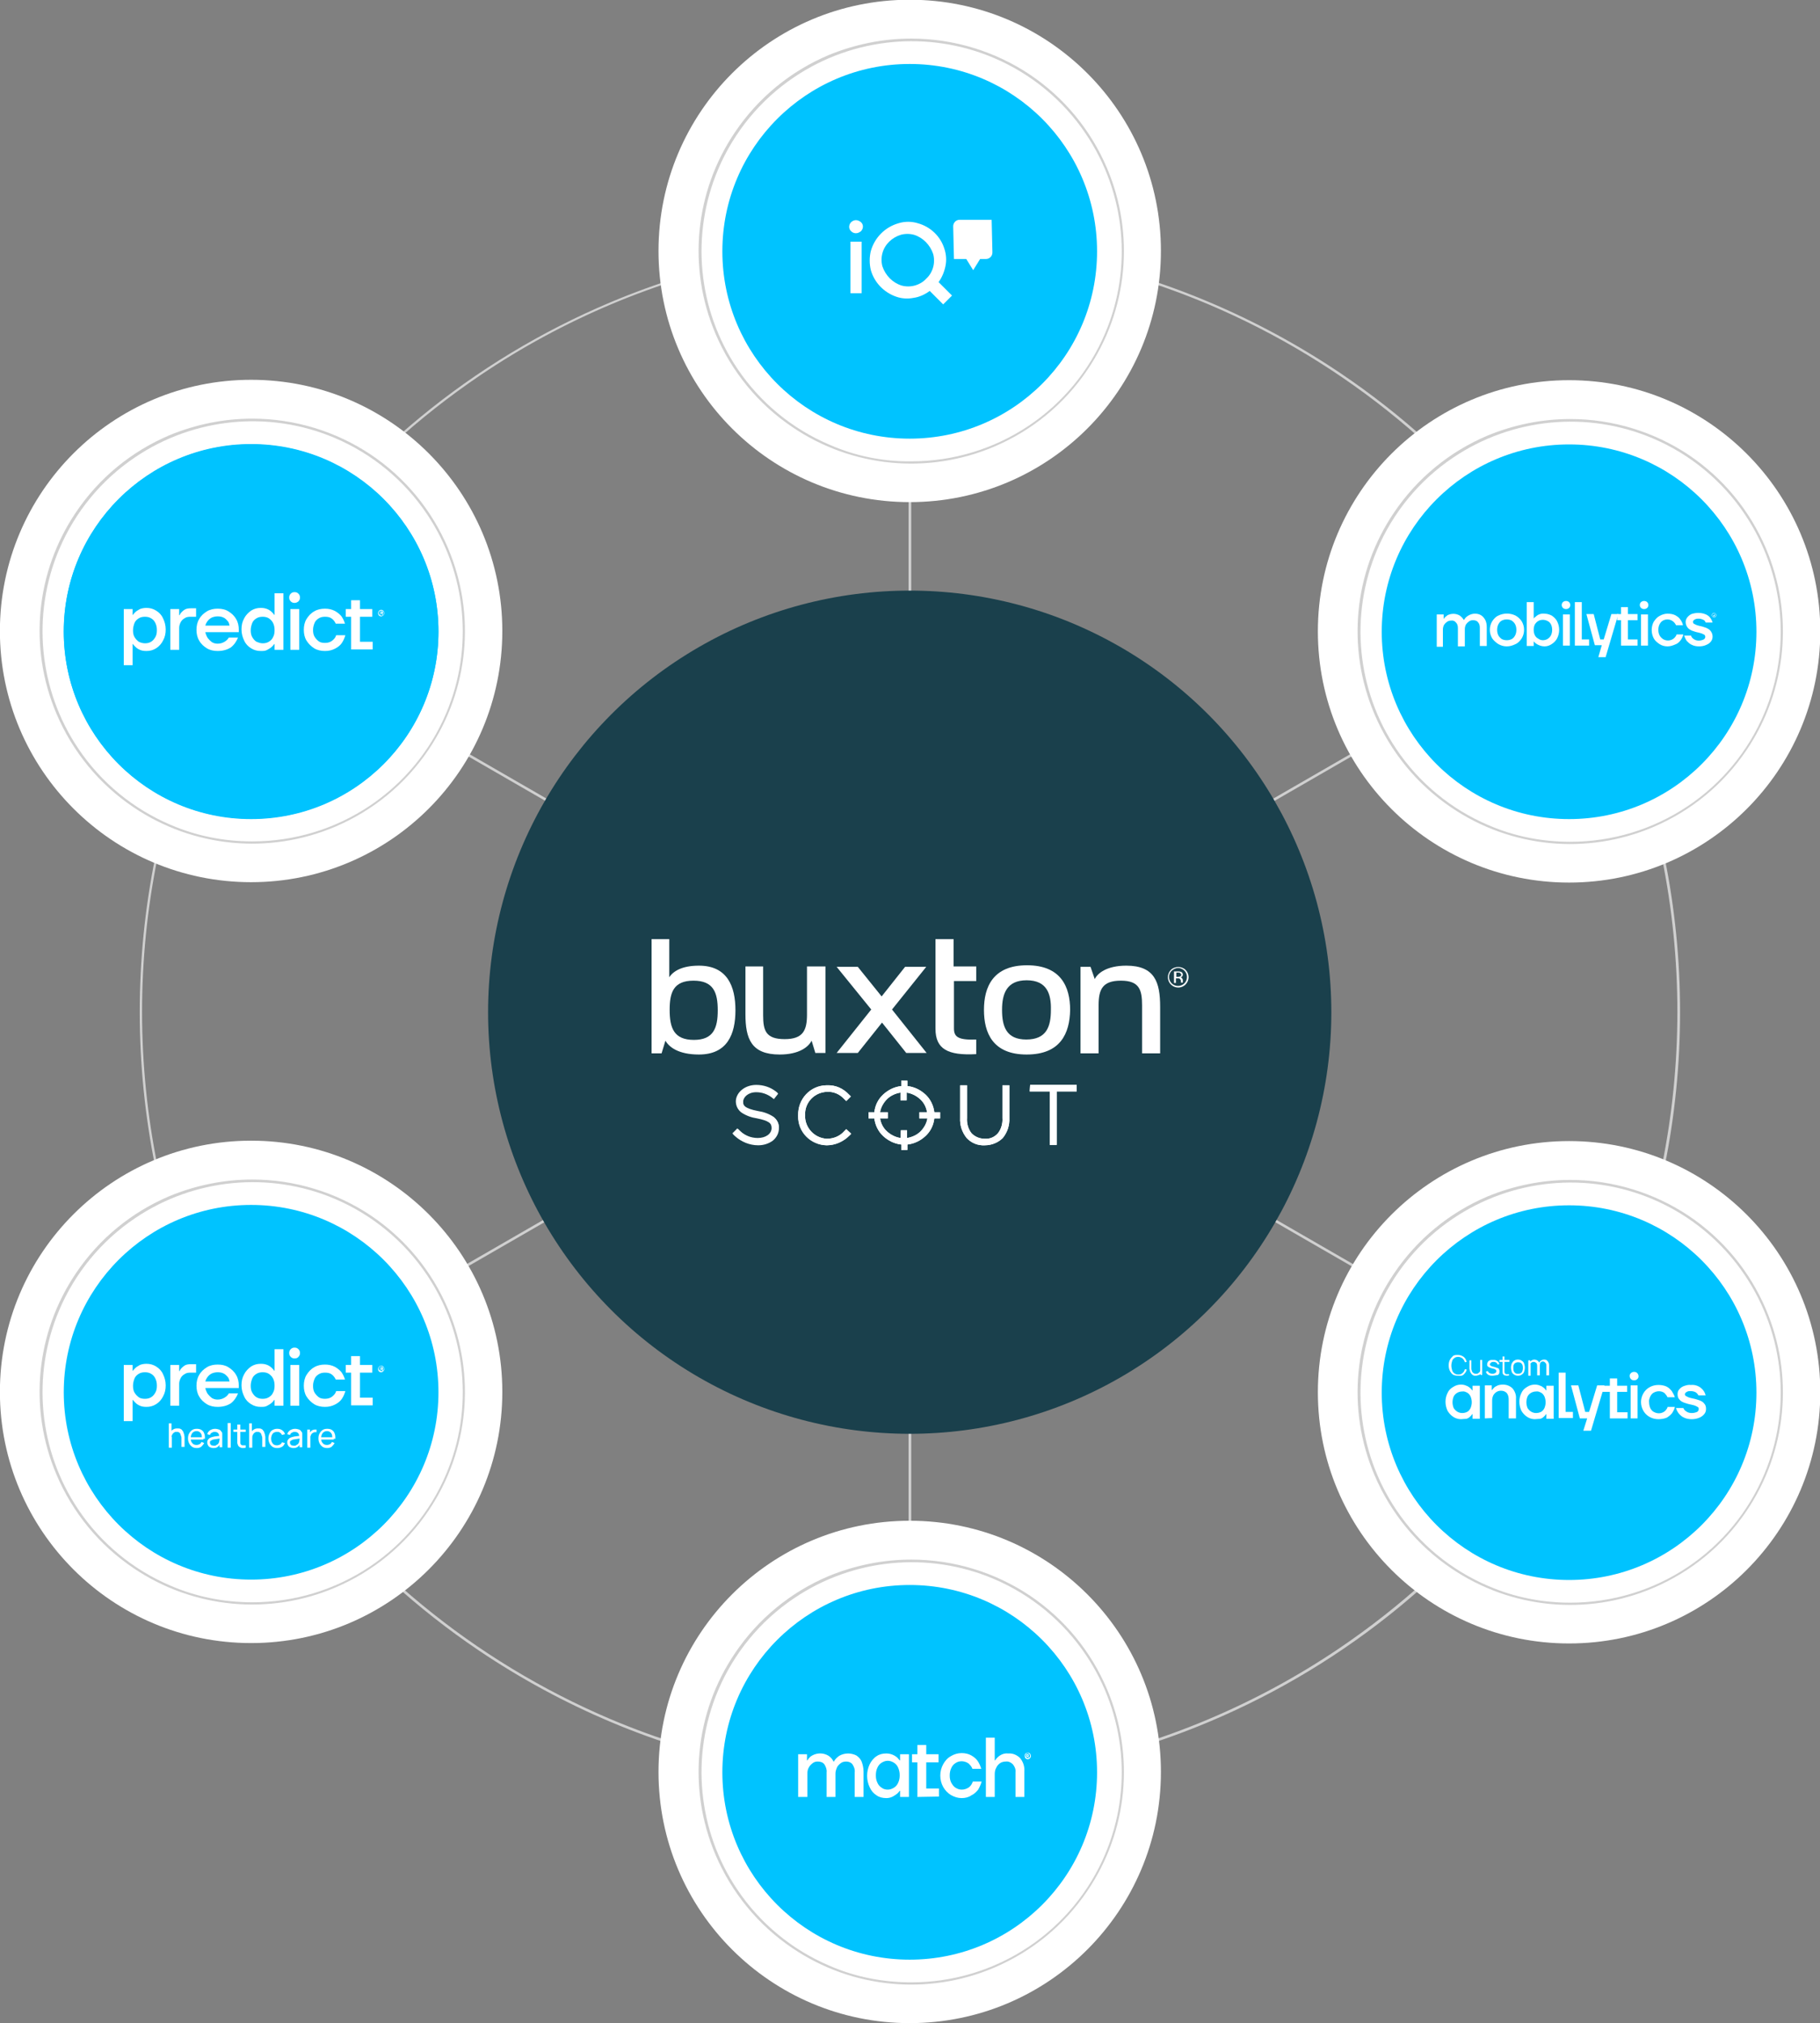
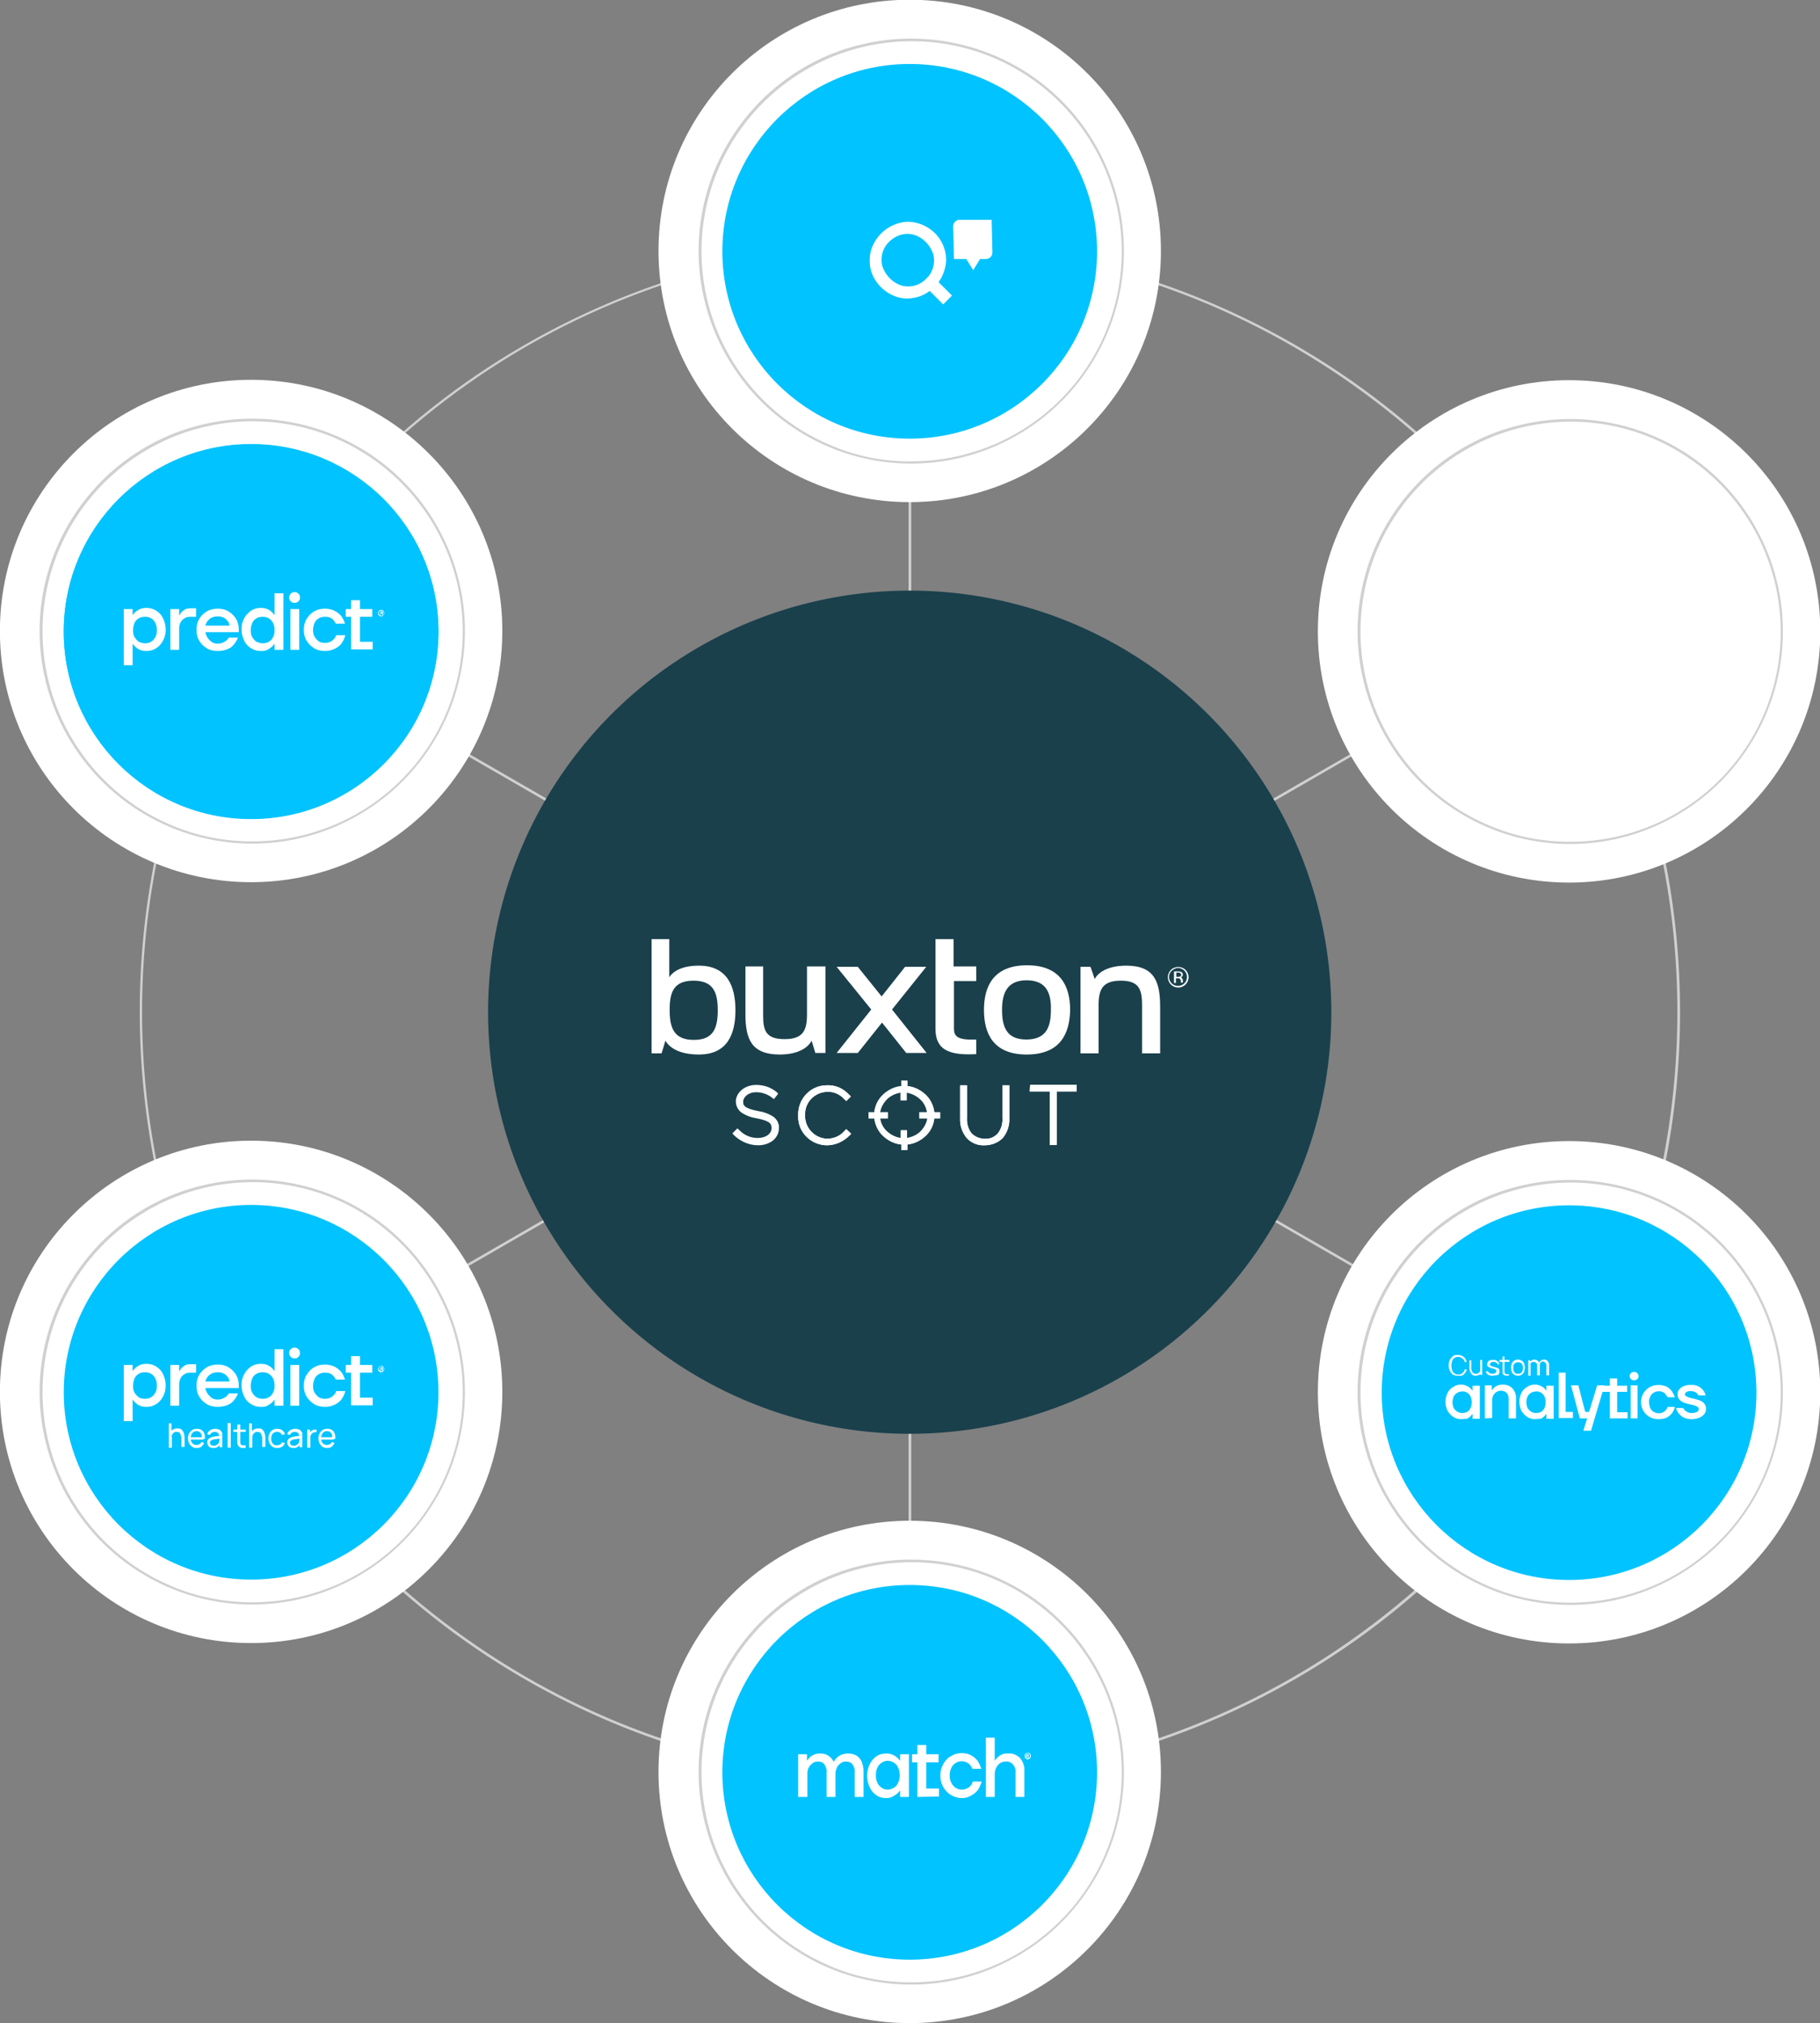
<svg xmlns="http://www.w3.org/2000/svg" version="1.1" id="Layer_1" x="0px" y="0px" viewBox="0 0 473.1 525.9" style="enable-background:new 0 0 473.1 525.9;" xml:space="preserve">
  <rect x="0" y="0" width="473.1" height="525.9" fill="#808080" stroke="none" />
  <style type="text/css">
	.st0{fill:#D0D0D0;}
	.st1{fill:#FFFFFF;}
	.st2{fill:#1A404C;}
	.st3{fill:#00C3FF;}
	.st4{enable-background:new    ;}
	.st5{fill-rule:evenodd;clip-rule:evenodd;fill:#FFFFFF;}
</style>
  <g transform="translate(-884.525 -4287.468)">
    <path class="st0" d="M1121.4,4749.3h-0.7v-398.7h0.7V4749.3z" />
    <path class="st0" d="M1293.5,4649.9l-345.3-199.3l0.3-0.6l345.3,199.3L1293.5,4649.9z" />
    <path class="st0" d="M948.6,4649.9l-0.3-0.6l345.3-199.3l0.3,0.6L948.6,4649.9z" />
    <path class="st0" d="M1121,4350.3c13.6,0,27.1,1.4,40.4,4.1c25.6,5.2,49.9,15.5,71.6,30.1c32.2,21.7,57.4,52.3,72.5,88.1   c5.1,12.1,9,24.7,11.7,37.6c5.4,26.6,5.4,54.1,0,80.7c-5.2,25.6-15.5,49.9-30.1,71.6c-21.7,32.2-52.3,57.4-88.1,72.5   c-12.1,5.1-24.7,9-37.6,11.7c-26.6,5.4-54.1,5.4-80.7,0c-25.6-5.2-49.9-15.5-71.6-30.1c-32.2-21.7-57.4-52.3-72.5-88.1   c-5.1-12.1-9-24.7-11.7-37.6c-5.4-26.6-5.4-54.1,0-80.7c5.2-25.6,15.5-49.9,30.1-71.6c21.7-32.2,52.3-57.4,88.1-72.5   c12.1-5.1,24.7-9,37.6-11.7C1094,4351.7,1107.5,4350.3,1121,4350.3z M1121,4750.1c13.5,0,27-1.4,40.2-4.1   c25.5-5.2,49.8-15.4,71.4-30c32.1-21.7,57.2-52.2,72.3-87.8c5.1-12.1,9-24.6,11.6-37.5c5.4-26.5,5.4-53.9,0-80.4   c-5.2-25.5-15.4-49.8-30-71.4c-21.7-32.1-52.2-57.2-87.8-72.3c-12.1-5.1-24.6-9-37.5-11.6c-26.5-5.4-53.9-5.4-80.4,0   c-25.5,5.2-49.8,15.4-71.4,30c-32.1,21.7-57.2,52.2-72.3,87.8c-5.1,12.1-9,24.6-11.6,37.5c-5.4,26.5-5.4,53.9,0,80.4   c5.2,25.5,15.4,49.8,30,71.4c21.7,32.1,52.2,57.2,87.8,72.3c12.1,5.1,24.6,9,37.5,11.6C1094.1,4748.8,1107.5,4750.1,1121,4750.1   L1121,4750.1z" />
    <circle class="st1" cx="1292.4" cy="4451.6" r="65.3" />
    <circle class="st1" cx="1292.7" cy="4451.7" r="55" />
    <path class="st0" d="M1292.7,4396.4c11,0,21.8,3.3,30.9,9.4c8.9,6,15.8,14.4,20,24.3c7.3,17.2,5.4,36.9-5.1,52.4   c-6,8.9-14.4,15.8-24.3,20c-17.2,7.3-36.9,5.4-52.4-5.1c-8.9-6-15.8-14.4-20-24.3c-7.3-17.2-5.4-36.9,5.1-52.4   c6-8.9,14.4-15.8,24.3-20C1278,4397.9,1285.3,4396.4,1292.7,4396.4z M1292.7,4506.3c10.9,0,21.5-3.2,30.6-9.3   c8.8-5.9,15.7-14.3,19.8-24c7.2-17,5.3-36.5-5-51.8c-5.9-8.8-14.3-15.7-24-19.8c-17-7.2-36.5-5.3-51.8,5   c-8.8,5.9-15.7,14.3-19.8,24c-7.2,17-5.3,36.5,5,51.8c5.9,8.8,14.3,15.7,24,19.8C1278.2,4504.9,1285.4,4506.3,1292.7,4506.3z" />
    <circle class="st2" cx="1121" cy="4550.6" r="109.6" />
-     <circle class="st3" cx="1292.4" cy="4451.7" r="48.7" />
    <path class="st1" d="M1192.7,4543.4c-1.1,1.1-2.8,1-3.8,0c-1.1-1.1-1-2.8,0-3.8s2.8-1,3.8,0c0.5,0.5,0.8,1.2,0.8,1.9   C1193.5,4542.2,1193.2,4542.9,1192.7,4543.4z M1189.1,4539.8c-0.4,0.4-0.7,1-0.7,1.6c0,0.6,0.2,1.2,0.7,1.7c0.9,0.9,2.4,0.9,3.3,0   c0,0,0,0,0,0c0.9-0.9,0.9-2.4,0-3.3c-0.4-0.4-1-0.7-1.6-0.7C1190.1,4539.1,1189.6,4539.4,1189.1,4539.8z M1190.7,4540   c0.3,0,0.5,0,0.8,0.1c0.3,0.1,0.5,0.4,0.5,0.7c0,0.2-0.1,0.5-0.3,0.6c-0.1,0.1-0.3,0.1-0.4,0.1c0.2,0,0.4,0.1,0.5,0.3   c0.1,0.1,0.2,0.3,0.2,0.5v0.2c0,0.1,0,0.1,0,0.2c0,0.1,0,0.1,0,0.2l0,0h-0.5l0,0c0,0,0,0,0,0l0-0.1v-0.2c0-0.3-0.1-0.5-0.3-0.7   c-0.2-0.1-0.4-0.1-0.6-0.1h-0.4v1.2h-0.5v-3L1190.7,4540z M1191.3,4540.4c-0.2-0.1-0.4-0.1-0.6-0.1h-0.4v1.1h0.5   c0.2,0,0.3,0,0.5-0.1c0.2-0.1,0.3-0.3,0.3-0.5C1191.5,4540.7,1191.4,4540.5,1191.3,4540.4L1191.3,4540.4z" />
    <path class="st1" d="M1066.2,4561.6c-5.4,0-7.8-2-8.7-3.6l-1,3.3h-2.6v-29.7h4.6v9.9c1-1.5,3.2-3,7.7-3c7.4,0,9.5,5.4,9.5,11.6   S1073.6,4561.6,1066.2,4561.6z M1064.8,4542.4c-5.3,0-6.2,3.2-6.2,7.6c0,4.7,1.1,7.8,6.3,7.8c5.1,0,6.2-3.1,6.2-7.7   C1071.1,4545.5,1070,4542.4,1064.8,4542.4z" />
    <path class="st1" d="M1096.5,4561.3l-1-3.3c-0.8,1.6-3.2,3.6-8.3,3.6c-7.4,0-8.9-4.1-8.9-10.5v-12.4h4.6v12.7c0,4,0.7,6.2,5.6,6.2   c4.8,0,5.8-2.3,5.8-6.4v-12.5h4.8v22.5H1096.5z" />
    <path class="st1" d="M1127.7,4531.6h4.7v7.1h5.9v3.8h-5.8v12.3c0,2.1,0.9,3.1,5.8,2.9v3.8c-7.4,0.4-10.6-1.3-10.6-6.6   L1127.7,4531.6z" />
    <path class="st1" d="M1151.4,4561.6c-8.8,0-11.1-5.6-11.1-11.6c0-5.9,2.3-11.6,11.2-11.6c8.8,0,11.2,5.6,11.2,11.6   C1162.6,4556.1,1160.2,4561.6,1151.4,4561.6z M1151.4,4542.3c-5.2,0-6.4,3.5-6.4,7.7c0,4.3,1.1,7.7,6.3,7.7c5.3,0,6.4-3.4,6.4-7.7   C1157.8,4545.9,1156.7,4542.3,1151.4,4542.3L1151.4,4542.3z" />
    <path class="st1" d="M1181.4,4561.3v-12.5c0-4-0.7-6.4-5.5-6.4s-5.8,2.3-5.8,6.4v12.5h-4.7v-22.5h2.6l1.1,3.2   c0.7-1.5,3.1-3.5,8.2-3.5c7.4,0,8.8,4.3,8.8,10.7v12.1H1181.4z" />
    <path class="st1" d="M1125.4,4561.2l-9-11.3l8.9-11.1h-5.5l-6.1,7.7l-6.2-7.7h-5.5l9,11.1l-9,11.3h5.5l6.3-7.9l6.3,7.9   L1125.4,4561.2z" />
    <path class="st1" d="M1104.3,4581.7c-1.2,1.4-3,2.2-4.9,2.2c-3.5-0.1-6.2-2.9-6.1-6.4c0,0,0-0.1,0-0.1v0c-0.1-3.5,2.5-6.4,6-6.5   c0,0,0.1,0,0.1,0c1.8,0,3.6,0.7,4.8,2l0.2,0.1l0.6-0.6l-0.2-0.2c-1.4-1.5-3.4-2.3-5.4-2.3c-3.9,0.1-7.1,3.3-7,7.2c0,0,0,0.1,0,0.1   v0c-0.1,3.9,2.9,7.2,6.8,7.3c0,0,0.1,0,0.1,0c2.1,0,4.1-0.9,5.5-2.4l0.2-0.2l-0.6-0.6L1104.3,4581.7z" />
    <path class="st1" d="M1099.4,4585.2c-4.2-0.1-7.5-3.5-7.4-7.6c0-0.1,0-0.1,0-0.2v0c-0.1-4.2,3.1-7.7,7.3-7.8c0.1,0,0.1,0,0.2,0   c2.2-0.1,4.2,0.8,5.7,2.4l0.5,0.5l-1.2,1.2l-0.5-0.5c-1.2-1.3-2.8-2-4.5-1.9c-3.2,0.1-5.8,2.7-5.7,6c0,0,0,0.1,0,0.1v0   c-0.1,3.2,2.4,5.9,5.6,6.1c0,0,0.1,0,0.1,0c1.7,0,3.4-0.7,4.5-2l0.5-0.5l1.3,1.2l-0.5,0.5   C1103.8,4584.2,1101.7,4585.2,1099.4,4585.2z" />
    <path class="st1" d="M1104.3,4581.7c-1.2,1.4-3,2.2-4.9,2.2c-3.5-0.1-6.2-2.9-6.1-6.4c0,0,0-0.1,0-0.1v0c-0.1-3.5,2.5-6.4,6-6.5   c0,0,0.1,0,0.1,0c1.8,0,3.6,0.7,4.8,2l0.2,0.1l0.6-0.6l-0.2-0.2c-1.4-1.5-3.4-2.3-5.4-2.3c-3.9,0.1-7.1,3.3-7,7.2c0,0,0,0.1,0,0.1   v0c-0.1,3.9,2.9,7.2,6.8,7.3c0,0,0.1,0,0.1,0c2.1,0,4.1-0.9,5.5-2.4l0.2-0.2l-0.6-0.6L1104.3,4581.7z" />
    <path class="st1" d="M1099.4,4585.2c-4.2-0.1-7.5-3.5-7.4-7.6c0-0.1,0-0.1,0-0.2v0c-0.1-4.2,3.1-7.7,7.3-7.8c0.1,0,0.1,0,0.2,0   c2.2-0.1,4.2,0.8,5.7,2.4l0.5,0.5l-1.2,1.2l-0.5-0.5c-1.2-1.3-2.8-2-4.5-1.9c-3.2,0.1-5.8,2.7-5.7,6c0,0,0,0.1,0,0.1v0   c-0.1,3.2,2.4,5.9,5.6,6.1c0,0,0.1,0,0.1,0c1.7,0,3.4-0.7,4.5-2l0.5-0.5l1.3,1.2l-0.5,0.5   C1103.8,4584.2,1101.7,4585.2,1099.4,4585.2z" />
    <path class="st1" d="M1145.6,4578.1c0,3.7-1.8,5.8-5,5.8c-3.2,0-5-2.1-5-5.8v-8.1h-0.9v8.1c0,4.2,2.2,6.7,5.9,6.7s5.9-2.5,5.9-6.7   v-8.1h-0.9L1145.6,4578.1z" />
    <path class="st1" d="M1140.5,4585.2c-1.8,0.1-3.5-0.6-4.7-1.9c-1.2-1.5-1.8-3.3-1.7-5.2v-8.5h1.8v8.5c-0.1,1.4,0.3,2.9,1.2,4   c0.9,0.9,2.1,1.4,3.4,1.4c1.3,0.1,2.5-0.4,3.4-1.4c0.9-1.1,1.3-2.6,1.2-4v-8.5h1.8v8.5c0.1,1.9-0.5,3.7-1.7,5.2   C1144,4584.5,1142.3,4585.2,1140.5,4585.2z" />
    <path class="st1" d="M1145.6,4578.1c0,3.7-1.8,5.8-5,5.8c-3.2,0-5-2.1-5-5.8v-8.1h-0.9v8.1c0,4.2,2.2,6.7,5.9,6.7s5.9-2.5,5.9-6.7   v-8.1h-0.9L1145.6,4578.1z" />
    <path class="st1" d="M1140.5,4585.2c-1.8,0.1-3.5-0.6-4.7-1.9c-1.2-1.5-1.8-3.3-1.7-5.2v-8.5h1.8v8.5c-0.1,1.4,0.3,2.9,1.2,4   c0.9,0.9,2.1,1.4,3.4,1.4c1.3,0.1,2.5-0.4,3.4-1.4c0.9-1.1,1.3-2.6,1.2-4v-8.5h1.8v8.5c0.1,1.9-0.5,3.7-1.7,5.2   C1144,4584.5,1142.3,4585.2,1140.5,4585.2z" />
    <path class="st1" d="M1081.6,4576.8c-3.6-0.7-4.3-1.7-4.3-3.1v0c0-1.4,1.4-2.9,3.8-2.9c1.6,0,3.1,0.5,4.4,1.5l0.2,0.1l0.5-0.7   l-0.2-0.1c-1.4-1.1-3.1-1.6-4.9-1.6c-2.7,0-4.7,1.7-4.7,3.8v0c0,2.1,1.4,3.1,4.9,3.9c2.8,0.6,4.4,1.2,4.4,3.1v0   c0,1.8-1.7,3.1-4,3.1c-1.9,0-3.7-0.7-5.1-2.1l-0.2-0.1l-0.6,0.6l0.2,0.2c1.5,1.5,3.5,2.3,5.6,2.3c2.9,0,5-1.6,5-3.9v0   C1086.6,4578.7,1085.2,4577.6,1081.6,4576.8" />
    <path class="st1" d="M1081.6,4585.2c-2.2,0-4.4-0.9-6-2.4l-0.5-0.5l1.3-1.3l0.5,0.5c1.3,1.3,3,2,4.8,2c2.1,0,3.6-1.1,3.6-2.6v0   c0-1.4-1-2.1-4-2.7c-1.4-0.2-2.8-0.7-4-1.5c-0.9-0.7-1.3-1.7-1.3-2.8v0c0-2.4,2.3-4.2,5.2-4.2c1.9,0,3.7,0.6,5.1,1.7l0.5,0.4   l-1.1,1.4l-0.5-0.4c-1.2-0.9-2.6-1.4-4.1-1.4c-2.1,0-3.4,1.3-3.4,2.5v0c0,1,0.3,1.9,4,2.6c1.4,0.2,2.8,0.7,4,1.5   c0.9,0.7,1.4,1.7,1.3,2.8v0c0,1.2-0.6,2.4-1.6,3.2C1084.3,4584.8,1083,4585.2,1081.6,4585.2z" />
    <path class="st1" d="M1081.6,4576.8c-3.6-0.7-4.3-1.7-4.3-3.1v0c0-1.4,1.4-2.9,3.8-2.9c1.6,0,3.1,0.5,4.4,1.5l0.2,0.1l0.5-0.7   l-0.2-0.1c-1.4-1.1-3.1-1.6-4.9-1.6c-2.7,0-4.7,1.7-4.7,3.8v0c0,2.1,1.4,3.1,4.9,3.9c2.8,0.6,4.4,1.2,4.4,3.1v0   c0,1.8-1.7,3.1-4,3.1c-1.9,0-3.7-0.7-5.1-2.1l-0.2-0.1l-0.6,0.6l0.2,0.2c1.5,1.5,3.5,2.3,5.6,2.3c2.9,0,5-1.6,5-3.9v0   C1086.6,4578.7,1085.2,4577.6,1081.6,4576.8z" />
    <path class="st1" d="M1081.1,4569.5c1.9,0,3.7,0.6,5.1,1.7l0.5,0.4l-1.1,1.4l-0.5-0.4c-1.2-0.9-2.6-1.4-4.1-1.4   c-2.1,0-3.4,1.3-3.4,2.5v0c0,1,0.3,1.9,4,2.6c1.4,0.2,2.8,0.7,4,1.5c0.9,0.7,1.4,1.7,1.3,2.8v0c0,1.2-0.6,2.4-1.6,3.2   c-1.1,0.8-2.5,1.2-3.9,1.2c-2.2,0-4.4-0.9-6-2.4l-0.5-0.5l1.3-1.3l0.5,0.5c1.3,1.3,3,2,4.8,2c2.1,0,3.6-1.1,3.6-2.6v0   c0-1.4-1-2.1-4-2.7c-1.4-0.2-2.8-0.7-4-1.5c-0.9-0.7-1.3-1.7-1.3-2.8v0C1075.9,4571.4,1078.2,4569.5,1081.1,4569.5z" />
    <path class="st1" d="M1152.7,4570v0.9h5.2v13.9h0.9v-13.9h5.2v-0.9H1152.7z" />
    <path class="st1" d="M1152.3,4569.5h12.1v1.7h-5.2v13.9h-1.8v-13.9h-5.2L1152.3,4569.5z M1158.4,4570.4L1158.4,4570.4l0,13.8h0   V4570.4z" />
    <path class="st1" d="M1152.7,4570v0.9h5.2v13.9h0.9v-13.9h5.2v-0.9H1152.7z" />
    <path class="st1" d="M1152.3,4569.5h12.1v1.7h-5.2v13.9h-1.8v-13.9h-5.2L1152.3,4569.5z M1158.4,4570.4L1158.4,4570.4l0,13.8h0   V4570.4z" />
    <path class="st1" d="M1119.9,4583.8v-2h-0.8v2c-3.3-0.2-6-2.8-6.2-6.1h2.1v-0.7h-2.1c0.2-3.3,2.9-5.9,6.2-6.1v2h0.8v-2   c3.3,0.2,6,2.8,6.2,6.1h-2.1v0.7h2.1C1125.9,4581,1123.2,4583.7,1119.9,4583.8 M1119.9,4570.1v-1.4h-0.8v1.4   c-3.7,0.2-6.8,3.1-7,6.8h-1.4v0.7h1.4c0.2,3.7,3.3,6.7,7,6.8v1.4h0.8v-1.4c3.7-0.2,6.8-3.1,7-6.8h1.4v-0.7h-1.4   C1126.7,4573.2,1123.6,4570.3,1119.9,4570.1" />
    <path class="st1" d="M1120.4,4586.4h-1.6v-1.4c-1.8-0.2-3.4-1-4.7-2.2c-1.3-1.2-2.1-2.9-2.3-4.6h-1.5v-1.6h1.5   c0.2-1.8,1-3.4,2.3-4.6c1.3-1.2,2.9-2,4.7-2.2v-1.4h1.6v1.4c1.8,0.2,3.4,1,4.7,2.2c1.3,1.2,2.1,2.9,2.3,4.6h1.5v1.6h-1.5   c-0.2,1.8-1,3.4-2.3,4.6c-1.3,1.2-2.9,2-4.7,2.2V4586.4z M1118.7,4581.3h1.6v2c1.3-0.2,2.6-0.8,3.5-1.7c0.9-0.9,1.6-2.1,1.8-3.4   h-2.1v-1.6h2c-0.2-1.3-0.8-2.5-1.8-3.4c-1-0.9-2.2-1.5-3.5-1.7v2h-1.6v-2c-1.3,0.2-2.6,0.8-3.5,1.7c-0.9,0.9-1.6,2.1-1.8,3.4h2v1.6   h-2c0.2,1.3,0.8,2.5,1.8,3.4c1,0.9,2.2,1.5,3.5,1.7L1118.7,4581.3z" />
    <path class="st1" d="M1119.9,4583.8v-2h-0.8v2c-3.3-0.2-6-2.8-6.2-6.1h2.1v-0.7h-2.1c0.2-3.3,2.9-5.9,6.2-6.1v2h0.8v-2   c3.3,0.2,6,2.8,6.2,6.1h-2.1v0.7h2.1C1125.9,4581,1123.2,4583.7,1119.9,4583.8z M1119.9,4570.1v-1.4h-0.8v1.4   c-3.7,0.2-6.8,3.1-7,6.8h-1.4v0.7h1.4c0.2,3.7,3.3,6.7,7,6.8v1.4h0.8v-1.4c3.7-0.2,6.8-3.1,7-6.8h1.4v-0.7h-1.4   C1126.7,4573.2,1123.6,4570.3,1119.9,4570.1L1119.9,4570.1z" />
    <path class="st1" d="M1120.4,4586.4h-1.6v-1.4c-1.8-0.2-3.4-1-4.7-2.2c-1.3-1.2-2.1-2.9-2.3-4.6h-1.5v-1.6h1.5   c0.2-1.8,1-3.4,2.3-4.6c1.3-1.2,2.9-2,4.7-2.2v-1.4h1.6v1.4c1.8,0.2,3.4,1,4.7,2.2c1.3,1.2,2.1,2.9,2.3,4.6h1.5v1.6h-1.5   c-0.2,1.8-1,3.4-2.3,4.6c-1.3,1.2-2.9,2-4.7,2.2V4586.4z M1118.7,4581.3h1.6v2c1.3-0.2,2.6-0.8,3.5-1.7c0.9-0.9,1.6-2.1,1.8-3.4   h-2.1v-1.6h2c-0.2-1.3-0.8-2.5-1.8-3.4c-1-0.9-2.2-1.5-3.5-1.7v2h-1.6v-2c-1.3,0.2-2.6,0.8-3.5,1.7c-0.9,0.9-1.6,2.1-1.8,3.4h2v1.6   h-2c0.2,1.3,0.8,2.5,1.8,3.4c1,0.9,2.2,1.5,3.5,1.7L1118.7,4581.3z" />
    <path class="st1" d="M1258,4455.3v-8.1h1.8v1.2h0c0.2-0.4,0.6-0.7,1-1c1-0.5,2.2-0.5,3.2,0.1c0.4,0.3,0.8,0.7,1,1.1h0.1   c0.3-0.5,0.6-0.8,1.1-1.1c0.5-0.3,1.1-0.5,1.7-0.5c0.6,0,1.1,0.1,1.6,0.4c0.5,0.3,0.8,0.7,1.1,1.2c0.3,0.6,0.4,1.2,0.4,1.9v4.9   h-1.8v-4.7c0-0.6-0.1-1.1-0.5-1.5c-0.3-0.4-0.8-0.5-1.3-0.5c-0.4,0-0.7,0.1-1,0.3c-0.3,0.2-0.6,0.5-0.8,0.8   c-0.2,0.4-0.3,0.8-0.3,1.2v4.5h-1.8v-4.7c0-0.6-0.1-1.1-0.5-1.5c-0.3-0.4-0.8-0.6-1.3-0.5c-0.4,0-0.7,0.1-1,0.3   c-0.3,0.2-0.6,0.5-0.8,0.8c-0.2,0.4-0.3,0.8-0.3,1.2v4.5H1258z" />
    <path class="st1" d="M1276.2,4455.5c-0.8,0-1.5-0.2-2.2-0.6c-0.6-0.4-1.2-0.9-1.6-1.5c-0.4-0.7-0.6-1.4-0.6-2.2   c0-0.8,0.2-1.5,0.6-2.2c0.4-0.6,0.9-1.2,1.6-1.5c1.4-0.7,3.1-0.7,4.5,0c0.7,0.4,1.2,0.9,1.6,1.5c0.4,0.7,0.6,1.4,0.6,2.2   c0,0.8-0.2,1.5-0.6,2.2c-0.4,0.6-0.9,1.2-1.6,1.5C1277.7,4455.3,1277,4455.5,1276.2,4455.5z M1276.2,4453.9c0.5,0,0.9-0.1,1.3-0.3   c0.4-0.2,0.7-0.6,0.9-1c0.2-0.4,0.3-0.9,0.3-1.4c0-0.5-0.1-1-0.3-1.4c-0.2-0.4-0.5-0.7-0.9-1c-0.4-0.2-0.8-0.3-1.3-0.3   c-0.5,0-0.9,0.1-1.3,0.3c-0.4,0.2-0.7,0.6-0.9,1c-0.2,0.4-0.3,0.9-0.3,1.4c0,0.5,0.1,1,0.3,1.4c0.2,0.4,0.5,0.7,0.9,1   C1275.3,4453.8,1275.7,4453.9,1276.2,4453.9z" />
    <path class="st1" d="M1286,4455.5c-0.8,0-1.6-0.3-2.3-0.8c-0.2-0.2-0.3-0.3-0.5-0.5h0v1.2h-1.8V4444h1.8v4.3h0   c0.1-0.2,0.3-0.4,0.5-0.5c0.6-0.6,1.4-0.9,2.3-0.8c0.7,0,1.3,0.2,1.9,0.5c0.6,0.4,1.1,0.9,1.4,1.5c0.7,1.4,0.7,3,0,4.4   c-0.3,0.6-0.8,1.1-1.4,1.5C1287.3,4455.3,1286.7,4455.5,1286,4455.5z M1285.6,4453.9c0.9,0,1.7-0.5,2.1-1.3   c0.2-0.4,0.3-0.9,0.3-1.4c0-0.5-0.1-1-0.3-1.4c-0.2-0.4-0.5-0.7-0.9-0.9c-0.4-0.2-0.8-0.3-1.2-0.3c-0.4,0-0.9,0.1-1.2,0.3   c-0.4,0.2-0.7,0.6-0.9,0.9c-0.2,0.4-0.3,0.9-0.3,1.4c0,0.5,0.1,1,0.3,1.4c0.2,0.4,0.5,0.7,0.9,0.9   C1284.8,4453.8,1285.2,4453.9,1285.6,4453.9z" />
    <path class="st1" d="M1291.6,4445.8c-0.3,0-0.6-0.1-0.8-0.3c-0.4-0.4-0.4-1-0.1-1.4c0,0,0,0,0.1-0.1c0.2-0.2,0.5-0.3,0.8-0.3   c0.3,0,0.6,0.1,0.8,0.3c0.4,0.4,0.4,1,0.1,1.4c0,0,0,0-0.1,0.1C1292.2,4445.7,1291.9,4445.8,1291.6,4445.8z M1290.8,4455.3v-8.1   h1.8v8.1H1290.8z" />
    <path class="st1" d="M1293.9,4455.3V4444h1.8v9.7h1.9v1.6L1293.9,4455.3z" />
    <path class="st1" d="M1300,4458.3l0.9-3.1h-1.8l-2.2-8.1h1.9l1.7,6.6h0.9l2-6.6h1.8l-3.3,11.2H1300z" />
    <path class="st1" d="M1305.9,4455.3v-6.6h-1v-1.6h1v-1.8h1.8v1.8h2.5v1.6h-2.5v5h2.5v1.6H1305.9z" />
    <path class="st1" d="M1311.9,4445.8c-0.3,0-0.6-0.1-0.8-0.3c-0.4-0.4-0.4-1-0.1-1.4c0,0,0,0,0.1-0.1c0.2-0.2,0.5-0.3,0.8-0.3   c0.3,0,0.6,0.1,0.8,0.3c0.4,0.4,0.4,1,0.1,1.4c0,0,0,0-0.1,0.1C1312.5,4445.7,1312.2,4445.8,1311.9,4445.8z M1311.1,4455.3v-8.1   h1.8v8.1H1311.1z" />
    <path class="st1" d="M1318,4455.5c-0.8,0-1.5-0.2-2.1-0.6c-0.6-0.4-1.2-0.9-1.5-1.5c-0.7-1.3-0.7-3,0-4.3c0.4-0.6,0.9-1.2,1.5-1.5   c0.7-0.4,1.4-0.6,2.1-0.6c0.7,0,1.4,0.1,2,0.4c0.5,0.3,1,0.6,1.3,1.1c0.3,0.4,0.6,0.9,0.7,1.5h-1.8c-0.4-0.9-1.3-1.5-2.2-1.5   c-0.4,0-0.9,0.1-1.2,0.3c-0.4,0.2-0.7,0.6-0.9,1c-0.2,0.4-0.3,0.9-0.3,1.4c0,0.5,0.1,1,0.3,1.4c0.2,0.4,0.5,0.7,0.9,1   c1.1,0.7,2.6,0.4,3.3-0.7c0.1-0.1,0.2-0.3,0.2-0.5h1.8c-0.1,0.5-0.4,1.1-0.7,1.5c-0.4,0.5-0.8,0.9-1.4,1.1   C1319.3,4455.3,1318.7,4455.5,1318,4455.5z" />
    <path class="st1" d="M1326.2,4455.5c-0.7,0-1.3-0.1-1.9-0.4c-0.5-0.2-0.9-0.6-1.3-1c-0.3-0.4-0.5-0.9-0.7-1.4h1.8   c0.1,0.4,0.4,0.7,0.7,0.9c0.4,0.3,0.9,0.4,1.3,0.4c0.4,0,0.9-0.1,1.3-0.3c0.3-0.2,0.4-0.4,0.4-0.7c0-0.2-0.1-0.4-0.2-0.5   c-0.2-0.1-0.4-0.2-0.6-0.3c-0.2-0.1-0.6-0.2-1-0.3c-0.6-0.1-1.1-0.3-1.7-0.5c-0.4-0.2-0.8-0.4-1.1-0.8c-0.3-0.4-0.5-0.9-0.5-1.4   c0-0.4,0.1-0.8,0.4-1.2c0.3-0.4,0.7-0.7,1.1-0.9c0.6-0.2,1.2-0.3,1.8-0.3c0.9,0,1.8,0.2,2.5,0.7c0.6,0.4,1,1.1,1.2,1.8h-1.8   c-0.1-0.3-0.3-0.6-0.6-0.7c-0.4-0.2-0.8-0.3-1.2-0.3c-0.3,0-0.5,0-0.8,0.1c-0.2,0.1-0.4,0.2-0.5,0.3c-0.1,0.1-0.2,0.3-0.2,0.4   c0,0.2,0.1,0.4,0.2,0.5c0.2,0.1,0.4,0.2,0.6,0.3c0.2,0.1,0.6,0.2,1,0.3c0.6,0.1,1.1,0.3,1.7,0.5c0.4,0.2,0.8,0.4,1.1,0.8   c0.3,0.4,0.5,0.9,0.5,1.4c0,0.5-0.1,0.9-0.4,1.3c-0.3,0.4-0.7,0.7-1.2,0.9C1327.5,4455.4,1326.8,4455.5,1326.2,4455.5z" />
    <path class="st1" d="M1330.1,4446.8c0.3,0,0.6,0.3,0.6,0.6s-0.3,0.6-0.6,0.6c0,0,0,0,0,0c-0.3,0-0.6-0.3-0.6-0.6   S1329.7,4446.8,1330.1,4446.8C1330.1,4446.8,1330.1,4446.8,1330.1,4446.8z M1330.1,4446.9c-0.3,0-0.5,0.2-0.5,0.5   c0,0.3,0.2,0.5,0.5,0.5c0.3,0,0.5-0.2,0.5-0.5c0,0,0,0,0,0C1330.6,4447.1,1330.4,4446.9,1330.1,4446.9   C1330.1,4446.9,1330.1,4446.9,1330.1,4446.9L1330.1,4446.9z M1330,4447.8h-0.1v-0.6c0.1,0,0.1,0,0.2,0c0.1,0,0.1,0,0.2,0   c0.1,0.1,0.1,0.2,0,0.2c0,0-0.1,0.1-0.1,0.1v0c0.1,0,0.1,0.1,0.1,0.2c0,0.1,0,0.1,0.1,0.2h-0.1c0-0.1,0-0.1-0.1-0.2   c0-0.1-0.1-0.1-0.1-0.1h-0.1L1330,4447.8z M1330,4447.4L1330,4447.4c0.2,0,0.2,0,0.2-0.1s0-0.1-0.2-0.1c0,0-0.1,0-0.1,0V4447.4z" />
    <circle class="st1" cx="1121" cy="4748.1" r="65.3" />
    <circle class="st1" cx="1121.4" cy="4748.2" r="55" />
    <path class="st0" d="M1121.4,4692.9c11,0,21.8,3.3,30.9,9.4c8.9,6,15.8,14.4,20,24.3c7.3,17.2,5.4,36.9-5.1,52.4   c-6,8.9-14.4,15.8-24.3,20c-17.2,7.3-36.9,5.4-52.4-5.1c-8.9-6-15.8-14.4-20-24.3c-7.3-17.2-5.4-36.9,5.1-52.4   c6-8.9,14.4-15.8,24.3-20C1106.7,4694.4,1114,4692.9,1121.4,4692.9z M1121.4,4802.8c10.9,0,21.5-3.2,30.6-9.3   c8.8-5.9,15.7-14.3,19.8-24c7.2-17,5.3-36.5-5-51.8c-5.9-8.8-14.3-15.7-24-19.8c-17-7.2-36.5-5.3-51.8,5   c-8.8,5.9-15.7,14.3-19.8,24c-7.2,17-5.3,36.5,5,51.8c5.9,8.8,14.3,15.7,24,19.8C1106.8,4801.4,1114.1,4802.8,1121.4,4802.8z" />
    <circle class="st3" cx="1121" cy="4748.2" r="48.7" />
    <circle class="st1" cx="949.8" cy="4649.3" r="65.3" />
    <circle class="st1" cx="950.1" cy="4649.4" r="55" />
    <path class="st0" d="M950.1,4594.1c11,0,21.8,3.3,30.9,9.4c8.9,6,15.8,14.4,20,24.3c7.3,17.2,5.4,36.9-5.1,52.4   c-6,8.9-14.4,15.8-24.3,20c-17.2,7.3-36.9,5.4-52.4-5.1c-8.9-6-15.8-14.4-20-24.3c-7.3-17.2-5.4-36.9,5.1-52.4   c6-8.9,14.4-15.8,24.3-20C935.4,4595.6,942.7,4594.1,950.1,4594.1z M950.1,4704c10.9,0,21.5-3.2,30.6-9.3   c8.8-5.9,15.7-14.3,19.8-24c7.2-17,5.3-36.5-5-51.8c-5.9-8.8-14.3-15.7-24-19.8c-17-7.2-36.5-5.3-51.8,5   c-8.8,5.9-15.7,14.3-19.8,24c-7.2,17-5.3,36.5,5,51.8c5.9,8.8,14.3,15.7,24,19.8C935.6,4702.6,942.8,4704,950.1,4704z" />
    <circle class="st3" cx="949.8" cy="4649.4" r="48.7" />
    <circle class="st1" cx="1292.4" cy="4649.4" r="65.3" />
    <circle class="st1" cx="1292.7" cy="4649.5" r="55" />
    <path class="st0" d="M1292.7,4594.2c11,0,21.8,3.3,30.9,9.4c8.9,6,15.8,14.4,20,24.3c7.3,17.2,5.4,36.9-5.1,52.4   c-6,8.9-14.4,15.8-24.3,20c-17.2,7.3-36.9,5.4-52.4-5.1c-8.9-6-15.8-14.4-20-24.3c-7.3-17.2-5.4-36.9,5.1-52.4   c6-8.9,14.4-15.8,24.3-20C1278,4595.7,1285.3,4594.2,1292.7,4594.2z M1292.7,4704.1c10.9,0,21.5-3.2,30.6-9.3   c8.8-5.9,15.7-14.3,19.8-24c7.2-17,5.3-36.5-5-51.8c-5.9-8.8-14.3-15.7-24-19.8c-17-7.2-36.5-5.3-51.8,5   c-8.8,5.9-15.7,14.3-19.8,24c-7.2,17-5.3,36.5,5,51.8c5.9,8.8,14.3,15.7,24,19.8C1278.2,4702.7,1285.4,4704.1,1292.7,4704.1z" />
    <circle class="st3" cx="1292.4" cy="4649.5" r="48.7" />
    <circle class="st1" cx="1121" cy="4352.7" r="65.3" />
    <circle class="st1" cx="1121.4" cy="4352.8" r="55" />
    <path class="st0" d="M1121.4,4297.5c11,0,21.8,3.3,30.9,9.4c8.9,6,15.8,14.4,20,24.3c7.3,17.2,5.4,36.9-5.1,52.4   c-6,8.9-14.4,15.8-24.3,20c-17.2,7.3-36.9,5.4-52.4-5.1c-8.9-6-15.8-14.4-20-24.3c-7.3-17.2-5.4-36.9,5.1-52.4   c6-8.9,14.4-15.8,24.3-20C1106.7,4299,1114,4297.5,1121.4,4297.5z M1121.4,4407.4c10.9,0,21.5-3.2,30.6-9.3   c8.8-5.9,15.7-14.3,19.8-24c7.2-17,5.3-36.5-5-51.8c-5.9-8.8-14.3-15.7-24-19.8c-17-7.2-36.5-5.3-51.8,5   c-8.8,5.9-15.7,14.3-19.8,24c-7.2,17-5.3,36.5,5,51.8c5.9,8.8,14.3,15.7,24,19.8C1106.8,4406,1114.1,4407.5,1121.4,4407.4z" />
    <circle class="st3" cx="1121" cy="4352.8" r="48.7" />
    <circle class="st1" cx="949.8" cy="4451.5" r="65.3" />
    <circle class="st1" cx="950.1" cy="4451.6" r="55" />
    <path class="st0" d="M950.1,4396.3c11,0,21.8,3.3,30.9,9.4c8.9,6,15.8,14.4,20,24.3c7.3,17.2,5.4,36.9-5.1,52.4   c-6,8.9-14.4,15.8-24.3,20c-17.2,7.3-36.9,5.4-52.4-5.1c-8.9-6-15.8-14.4-20-24.3c-7.3-17.2-5.4-36.9,5.1-52.4   c6-8.9,14.4-15.8,24.3-20C935.4,4397.8,942.7,4396.3,950.1,4396.3z M950.1,4506.2c10.9,0,21.5-3.2,30.6-9.3   c8.8-5.9,15.7-14.3,19.8-24c7.2-17,5.3-36.5-5-51.8c-5.9-8.8-14.3-15.7-24-19.8c-17-7.2-36.5-5.3-51.8,5   c-8.8,5.9-15.7,14.3-19.8,24c-7.2,17-5.3,36.5,5,51.8c5.9,8.8,14.3,15.7,24,19.8C935.6,4504.8,942.8,4506.2,950.1,4506.2z" />
    <circle class="st3" cx="949.8" cy="4451.6" r="48.7" />
    <circle class="st3" cx="949.8" cy="4451.7" r="48.7" />
    <g class="st4">
      <path class="st1" d="M916.7,4460.4v-14.6h2.3v1.5h0.1c0.1-0.2,0.3-0.4,0.6-0.7c0.3-0.3,0.7-0.5,1.2-0.8c0.5-0.2,1.1-0.3,1.7-0.3    c0.9,0,1.7,0.2,2.5,0.7c0.8,0.5,1.4,1.1,1.8,2c0.4,0.8,0.7,1.8,0.7,2.9c0,1.1-0.2,2-0.7,2.9c-0.4,0.8-1,1.5-1.8,2    c-0.8,0.5-1.6,0.7-2.5,0.7c-0.7,0-1.3-0.1-1.7-0.3c-0.5-0.2-0.9-0.5-1.2-0.8c-0.3-0.3-0.5-0.5-0.6-0.7H919v5.5H916.7z     M922.2,4454.7c0.6,0,1.1-0.1,1.6-0.4c0.5-0.3,0.8-0.7,1.1-1.2c0.3-0.5,0.4-1.1,0.4-1.8c0-0.7-0.1-1.3-0.4-1.9s-0.6-0.9-1.1-1.2    c-0.5-0.3-1-0.4-1.6-0.4c-0.6,0-1.1,0.1-1.6,0.4c-0.5,0.3-0.9,0.7-1.1,1.2s-0.4,1.2-0.4,1.9c0,0.7,0.1,1.3,0.4,1.8    c0.3,0.5,0.7,0.9,1.1,1.2C921,4454.5,921.6,4454.7,922.2,4454.7z" />
      <path class="st1" d="M928.8,4456.4v-10.6h2.3v1.6h0.1c0.2-0.5,0.6-0.9,1.1-1.3s1.1-0.5,1.9-0.5h1.3v2.2H934    c-0.6,0-1.1,0.1-1.5,0.4c-0.4,0.2-0.8,0.6-1,1c-0.2,0.4-0.4,0.9-0.4,1.5v5.7H928.8z" />
      <path class="st1" d="M941.1,4456.7c-1,0-2-0.2-2.8-0.7c-0.8-0.5-1.5-1.1-2-2c-0.5-0.8-0.7-1.8-0.7-2.8s0.2-2,0.7-2.8    c0.5-0.9,1.2-1.5,2-2c0.8-0.5,1.8-0.7,2.8-0.7c1.1,0,2,0.2,2.8,0.7c0.8,0.5,1.5,1.1,2,2c0.5,0.8,0.7,1.8,0.7,2.8v0.6h-8.7    c0.1,0.5,0.3,1,0.6,1.5c0.3,0.4,0.7,0.8,1.1,1.1c0.5,0.3,1,0.4,1.5,0.4c0.7,0,1.3-0.2,1.8-0.5s0.9-0.7,1.1-1.1h2.4    c-0.4,1-1,1.9-1.9,2.6C943.7,4456.3,942.6,4456.7,941.1,4456.7z M944.2,4450.1c-0.1-0.4-0.2-0.9-0.5-1.2s-0.6-0.7-1.1-0.9    c-0.4-0.2-0.9-0.3-1.5-0.3c-0.5,0-1,0.1-1.5,0.3c-0.4,0.2-0.8,0.5-1.1,0.9c-0.3,0.4-0.5,0.8-0.6,1.2H944.2z" />
      <path class="st1" d="M952.3,4456.7c-0.9,0-1.7-0.2-2.5-0.7c-0.8-0.5-1.4-1.1-1.8-2c-0.4-0.8-0.7-1.8-0.7-2.9c0-1.1,0.2-2,0.7-2.9    c0.4-0.8,1.1-1.5,1.8-2c0.8-0.5,1.6-0.7,2.5-0.7c0.7,0,1.2,0.1,1.7,0.3s0.9,0.5,1.2,0.8s0.5,0.5,0.6,0.7h0.1v-5.6h2.3v14.7h-2.3    v-1.5h-0.1c-0.1,0.2-0.3,0.4-0.6,0.7s-0.7,0.5-1.2,0.8S953,4456.7,952.3,4456.7z M952.8,4454.7c0.6,0,1.1-0.1,1.6-0.4    c0.5-0.3,0.9-0.7,1.1-1.2c0.3-0.5,0.4-1.1,0.4-1.8c0-0.7-0.1-1.3-0.4-1.9s-0.7-0.9-1.1-1.2c-0.5-0.3-1-0.4-1.6-0.4    c-0.6,0-1.1,0.1-1.6,0.4c-0.5,0.3-0.9,0.7-1.1,1.2s-0.4,1.2-0.4,1.9c0,0.7,0.1,1.3,0.4,1.8c0.3,0.5,0.6,0.9,1.1,1.2    C951.7,4454.5,952.2,4454.7,952.8,4454.7z" />
      <path class="st1" d="M961.1,4444.2c-0.4,0-0.7-0.1-1-0.4c-0.3-0.3-0.4-0.6-0.4-1c0-0.4,0.1-0.7,0.4-1c0.3-0.3,0.6-0.4,1-0.4    c0.4,0,0.7,0.1,1,0.4s0.4,0.6,0.4,1c0,0.4-0.1,0.7-0.4,1C961.9,4444,961.5,4444.2,961.1,4444.2z M960,4456.4v-10.6h2.3v10.6H960z" />
      <path class="st1" d="M969,4456.7c-1,0-2-0.2-2.8-0.7c-0.8-0.5-1.5-1.2-2-2c-0.5-0.8-0.7-1.8-0.7-2.8s0.2-2,0.7-2.8    c0.5-0.8,1.1-1.5,2-2c0.8-0.5,1.8-0.7,2.8-0.7c1,0,1.8,0.2,2.6,0.6c0.7,0.4,1.3,0.9,1.7,1.4c0.4,0.6,0.7,1.2,0.9,1.9h-2.4    c-0.2-0.5-0.6-1-1-1.3c-0.5-0.4-1.1-0.5-1.8-0.5c-0.6,0-1.1,0.1-1.6,0.4s-0.9,0.7-1.1,1.2s-0.4,1.1-0.4,1.8c0,0.7,0.1,1.3,0.4,1.8    s0.7,0.9,1.1,1.2s1,0.4,1.6,0.4c0.8,0,1.4-0.2,1.9-0.6s0.9-0.9,1-1.4h2.4c-0.2,0.7-0.5,1.4-0.9,2c-0.4,0.6-1,1.1-1.8,1.5    C970.8,4456.5,970,4456.7,969,4456.7z" />
      <path class="st1" d="M975.8,4456.4v-8.6h-1.4v-2h1.4v-2.3h2.3v2.3h3.2v2h-3.2v6.5h3.3v2H975.8z" />
    </g>
    <path class="st1" d="M983.6,4446c0.5,0,0.8,0.4,0.8,0.9c0,0.4-0.4,0.8-0.8,0.8c-0.5,0-0.8-0.4-0.8-0.8   C982.8,4446.4,983.2,4446,983.6,4446L983.6,4446z M983.6,4446.2c-0.4,0-0.7,0.4-0.6,0.7c0,0.3,0.3,0.6,0.7,0.6   c0.4,0,0.6-0.3,0.6-0.7c0,0,0,0,0,0C984.3,4446.5,984,4446.2,983.6,4446.2C983.6,4446.2,983.6,4446.2,983.6,4446.2L983.6,4446.2z    M983.5,4447.3h-0.1v-0.9c0.1,0,0.2,0,0.3,0c0.1,0,0.2,0,0.3,0.1c0.1,0,0.1,0.1,0.1,0.2c0,0.1-0.1,0.2-0.2,0.2v0   c0.1,0,0.1,0.1,0.1,0.2c0,0.1,0,0.1,0.1,0.2h-0.2c0-0.1-0.1-0.1-0.1-0.2c0-0.1-0.1-0.1-0.2-0.1h-0.1L983.5,4447.3z M983.5,4446.8   h0.1c0.1,0,0.2,0,0.2-0.1c0-0.1-0.1-0.1-0.2-0.1c0,0-0.1,0-0.1,0L983.5,4446.8z" />
    <path class="st1" d="M1092,4754.6v-11.1h2.3v1.6h0.1c0.3-0.5,0.7-1,1.3-1.3c1.3-0.7,2.9-0.7,4.2,0.1c0.6,0.4,1,0.9,1.3,1.5h0.1   c0.3-0.6,0.8-1.1,1.4-1.5c0.7-0.4,1.5-0.6,2.3-0.6c0.7,0,1.5,0.2,2.1,0.5c0.6,0.4,1.1,0.9,1.4,1.6c0.3,0.8,0.5,1.7,0.5,2.6v6.6   h-2.3v-6.4c0.1-0.8-0.2-1.5-0.6-2.1c-0.4-0.5-1-0.7-1.6-0.7c-0.5,0-1,0.1-1.4,0.4c-0.4,0.3-0.8,0.7-1,1.1c-0.2,0.5-0.4,1-0.4,1.6   v6.1h-2.3v-6.4c0.1-0.7-0.2-1.5-0.6-2.1c-0.4-0.5-1-0.7-1.7-0.7c-0.5,0-0.9,0.1-1.3,0.4c-0.4,0.3-0.8,0.7-1,1.1   c-0.3,0.5-0.4,1-0.4,1.6v6.1L1092,4754.6z" />
    <path class="st1" d="M1114.9,4754.9c-0.9,0-1.8-0.2-2.5-0.7c-0.8-0.5-1.4-1.2-1.8-2.1c-0.9-1.9-0.9-4.1,0-6c0.4-0.8,1-1.6,1.8-2.1   c0.7-0.5,1.6-0.7,2.5-0.7c1.1,0,2.1,0.4,2.9,1.1c0.2,0.2,0.4,0.5,0.6,0.7h0.1v-1.6h2.3v11.1h-2.3v-1.6h-0.1   c-0.2,0.3-0.4,0.5-0.6,0.7c-0.4,0.3-0.8,0.6-1.2,0.8C1116,4754.8,1115.5,4754.9,1114.9,4754.9z M1115.3,4752.7   c0.6,0,1.1-0.2,1.6-0.5c0.5-0.3,0.9-0.8,1.1-1.3c0.3-0.6,0.4-1.3,0.4-1.9c0-0.7-0.1-1.3-0.4-2c-0.2-0.5-0.6-1-1.1-1.3   c-0.5-0.3-1-0.5-1.6-0.5c-0.6,0-1.1,0.2-1.6,0.5c-0.5,0.3-0.9,0.8-1.1,1.3c-0.3,0.6-0.4,1.3-0.4,2c0,0.7,0.1,1.3,0.4,1.9   c0.2,0.5,0.6,1,1.1,1.3C1114.2,4752.6,1114.8,4752.7,1115.3,4752.7L1115.3,4752.7z" />
    <path class="st1" d="M1123,4754.6v-9h-1.4v-2.1h1.4v-2.4h2.3v2.4h3.2v2.1h-3.2v6.8h3.3v2.1L1123,4754.6z" />
    <path class="st1" d="M1134.5,4754.9c-1,0-1.9-0.3-2.8-0.8c-0.8-0.5-1.5-1.2-2-2.1c-1-1.8-1-4.1,0-5.9c0.5-0.9,1.1-1.6,2-2.1   c0.8-0.5,1.8-0.8,2.8-0.8c0.9,0,1.8,0.2,2.5,0.6c0.7,0.4,1.3,0.9,1.7,1.5c0.4,0.6,0.7,1.3,0.9,2h-2.3c-0.2-0.6-0.6-1-1-1.4   c-1-0.7-2.4-0.8-3.4-0.1c-0.5,0.3-0.9,0.8-1.1,1.3c-0.3,0.6-0.4,1.3-0.4,1.9c0,0.7,0.1,1.3,0.4,1.9c0.3,0.5,0.6,1,1.1,1.3   c0.5,0.3,1,0.5,1.6,0.5c0.7,0,1.3-0.2,1.9-0.6c0.5-0.4,0.8-0.9,1-1.5h2.3c-0.2,0.7-0.5,1.4-0.9,2.1c-0.5,0.6-1.1,1.2-1.8,1.5   C1136.3,4754.7,1135.4,4754.9,1134.5,4754.9z" />
    <path class="st1" d="M1140.8,4754.6v-15.4h2.3v5.9h0.1c0.3-0.5,0.8-1,1.3-1.3c0.6-0.4,1.4-0.6,2.1-0.5c1.2-0.1,2.3,0.4,3.1,1.2   c0.8,1,1.2,2.2,1.1,3.5v6.6h-2.3v-6.4c0.1-0.8-0.2-1.5-0.7-2.1c-0.5-0.5-1.2-0.8-1.8-0.7c-0.5,0-1,0.1-1.5,0.4   c-0.4,0.3-0.8,0.7-1,1.2c-0.3,0.5-0.4,1.1-0.4,1.7v5.9H1140.8z" />
    <path class="st1" d="M1151.7,4743.1c0.5,0,0.8,0.4,0.8,0.9c0,0.4-0.4,0.8-0.8,0.8c-0.5,0-0.8-0.4-0.8-0.8   C1150.8,4743.5,1151.2,4743.1,1151.7,4743.1L1151.7,4743.1z M1151.7,4743.2c-0.4,0-0.7,0.4-0.6,0.7c0,0.3,0.3,0.6,0.6,0.6   c0.4,0,0.6-0.3,0.6-0.7c0,0,0,0,0,0C1152.3,4743.6,1152,4743.3,1151.7,4743.2C1151.7,4743.2,1151.7,4743.2,1151.7,4743.2   L1151.7,4743.2z M1151.5,4744.4h-0.2v-0.9c0.1,0,0.2,0,0.3,0c0.1,0,0.2,0,0.3,0.1c0.1,0,0.1,0.1,0.1,0.2c0,0.1-0.1,0.2-0.2,0.2v0   c0.1,0,0.1,0.1,0.1,0.2c0,0.1,0,0.1,0.1,0.2h-0.2c0-0.1-0.1-0.1-0.1-0.2c0-0.1-0.1-0.1-0.2-0.1h-0.1V4744.4z M1151.5,4743.9h0.1   c0.1,0,0.2,0,0.2-0.1c0-0.1-0.1-0.1-0.2-0.1c0,0-0.1,0-0.1,0V4743.9z" />
    <g class="st4">
      <path class="st1" d="M928.4,4663.8v-6.3h0.7v3.5h0.1v2.8H928.4z M931.7,4663.8v-2.4c0-0.2,0-0.4-0.1-0.6s-0.1-0.4-0.2-0.6    c-0.1-0.2-0.2-0.3-0.4-0.4s-0.4-0.1-0.6-0.1c-0.2,0-0.4,0-0.5,0.1c-0.2,0.1-0.3,0.2-0.4,0.3s-0.2,0.3-0.3,0.5s-0.1,0.4-0.1,0.7    l-0.5-0.2c0-0.5,0.1-0.8,0.2-1.2s0.4-0.6,0.7-0.8s0.6-0.3,1.1-0.3c0.3,0,0.6,0,0.8,0.1c0.2,0.1,0.4,0.2,0.5,0.4    c0.1,0.2,0.3,0.3,0.3,0.5c0.1,0.2,0.1,0.4,0.2,0.6c0,0.2,0.1,0.4,0.1,0.6v2.6H931.7z" />
      <path class="st1" d="M935.7,4663.9c-0.5,0-0.9-0.1-1.2-0.3c-0.3-0.2-0.6-0.5-0.8-0.9c-0.2-0.4-0.3-0.8-0.3-1.3    c0-0.5,0.1-1,0.3-1.3c0.2-0.4,0.5-0.7,0.8-0.9s0.7-0.3,1.2-0.3c0.5,0,0.9,0.1,1.2,0.3c0.3,0.2,0.6,0.5,0.7,0.9    c0.2,0.4,0.2,0.9,0.2,1.4H937v-0.3c0-0.6-0.1-1-0.4-1.3s-0.6-0.4-1-0.4c-0.5,0-0.8,0.2-1.1,0.5c-0.2,0.3-0.4,0.7-0.4,1.3    c0,0.6,0.1,1,0.4,1.3c0.2,0.3,0.6,0.5,1.1,0.5c0.3,0,0.6-0.1,0.8-0.2s0.4-0.3,0.5-0.6l0.7,0.3c-0.2,0.4-0.5,0.7-0.8,1    C936.5,4663.8,936.1,4663.9,935.7,4663.9z M933.9,4661.7v-0.6h3.5v0.6H933.9z" />
      <path class="st1" d="M940,4663.9c-0.4,0-0.6-0.1-0.9-0.2c-0.2-0.1-0.4-0.3-0.5-0.5s-0.2-0.4-0.2-0.7c0-0.2,0-0.5,0.1-0.6    c0.1-0.2,0.2-0.3,0.4-0.5s0.4-0.2,0.6-0.3c0.2-0.1,0.5-0.1,0.7-0.2c0.3,0,0.6-0.1,0.8-0.1c0.3,0,0.6-0.1,0.8-0.1l-0.3,0.2    c0-0.4-0.1-0.7-0.3-0.9c-0.2-0.2-0.5-0.3-0.9-0.3c-0.3,0-0.5,0.1-0.7,0.2s-0.4,0.3-0.5,0.6l-0.7-0.2c0.1-0.4,0.3-0.7,0.7-1    c0.3-0.2,0.8-0.4,1.3-0.4c0.4,0,0.8,0.1,1.1,0.2s0.5,0.4,0.7,0.7c0.1,0.1,0.1,0.3,0.1,0.5c0,0.2,0,0.3,0,0.5v2.9h-0.7v-1.1    l0.2,0.1c-0.2,0.4-0.4,0.7-0.7,0.9C940.9,4663.8,940.5,4663.9,940,4663.9z M940.1,4663.3c0.3,0,0.5,0,0.7-0.2    c0.2-0.1,0.4-0.2,0.5-0.4c0.1-0.2,0.2-0.3,0.2-0.5c0-0.1,0.1-0.3,0.1-0.5c0-0.2,0-0.3,0-0.4l0.3,0.1c-0.3,0-0.5,0.1-0.7,0.1    c-0.2,0-0.5,0.1-0.7,0.1c-0.2,0-0.4,0.1-0.6,0.1c-0.1,0-0.2,0.1-0.4,0.2s-0.2,0.1-0.3,0.2c-0.1,0.1-0.1,0.2-0.1,0.4    c0,0.1,0,0.2,0.1,0.4c0.1,0.1,0.2,0.2,0.3,0.3C939.7,4663.2,939.9,4663.3,940.1,4663.3z" />
      <path class="st1" d="M943.7,4663.8v-6.4h0.8v6.4H943.7z" />
      <path class="st1" d="M945.2,4659.7v-0.6h3.2v0.6H945.2z M948.4,4663.8c-0.3,0.1-0.6,0.1-0.8,0.1c-0.3,0-0.5-0.1-0.7-0.2    c-0.2-0.1-0.4-0.3-0.5-0.5c-0.1-0.2-0.1-0.4-0.2-0.6c0-0.2,0-0.4,0-0.6v-4.2h0.8v4.2c0,0.2,0,0.4,0,0.5s0,0.3,0.1,0.4    c0.1,0.2,0.3,0.3,0.5,0.3s0.5,0,0.8,0V4663.8z" />
      <path class="st1" d="M949.3,4663.8v-6.3h0.7v3.5h0.1v2.8H949.3z M952.7,4663.8v-2.4c0-0.2,0-0.4-0.1-0.6s-0.1-0.4-0.2-0.6    c-0.1-0.2-0.2-0.3-0.4-0.4s-0.4-0.1-0.6-0.1c-0.2,0-0.4,0-0.5,0.1c-0.2,0.1-0.3,0.2-0.4,0.3s-0.2,0.3-0.3,0.5s-0.1,0.4-0.1,0.7    l-0.5-0.2c0-0.5,0.1-0.8,0.2-1.2s0.4-0.6,0.7-0.8s0.6-0.3,1.1-0.3c0.3,0,0.6,0,0.8,0.1c0.2,0.1,0.4,0.2,0.5,0.4    c0.1,0.2,0.3,0.3,0.3,0.5c0.1,0.2,0.1,0.4,0.2,0.6c0,0.2,0.1,0.4,0.1,0.6v2.6H952.7z" />
      <path class="st1" d="M956.6,4663.9c-0.5,0-0.9-0.1-1.2-0.3c-0.3-0.2-0.6-0.5-0.8-0.9s-0.3-0.8-0.3-1.3c0-0.5,0.1-0.9,0.3-1.3    s0.4-0.7,0.8-0.9s0.7-0.3,1.2-0.3c0.5,0,0.9,0.1,1.3,0.4s0.6,0.6,0.7,1l-0.8,0.2c-0.1-0.3-0.3-0.5-0.5-0.6    c-0.2-0.2-0.5-0.2-0.8-0.2c-0.3,0-0.6,0.1-0.8,0.2c-0.2,0.1-0.4,0.4-0.5,0.6c-0.1,0.3-0.2,0.6-0.2,0.9c0,0.5,0.1,0.9,0.4,1.3    c0.2,0.3,0.6,0.5,1.1,0.5c0.3,0,0.6-0.1,0.8-0.2c0.2-0.1,0.4-0.3,0.5-0.6l0.8,0.2c-0.2,0.4-0.4,0.8-0.8,1    S957.1,4663.9,956.6,4663.9z" />
      <path class="st1" d="M960.8,4663.9c-0.4,0-0.6-0.1-0.9-0.2c-0.2-0.1-0.4-0.3-0.5-0.5s-0.2-0.4-0.2-0.7c0-0.2,0-0.5,0.1-0.6    c0.1-0.2,0.2-0.3,0.4-0.5s0.4-0.2,0.6-0.3c0.2-0.1,0.5-0.1,0.7-0.2c0.3,0,0.6-0.1,0.8-0.1c0.3,0,0.6-0.1,0.8-0.1l-0.3,0.2    c0-0.4-0.1-0.7-0.3-0.9c-0.2-0.2-0.5-0.3-0.9-0.3c-0.3,0-0.5,0.1-0.7,0.2s-0.4,0.3-0.5,0.6l-0.7-0.2c0.1-0.4,0.3-0.7,0.7-1    c0.3-0.2,0.8-0.4,1.3-0.4c0.4,0,0.8,0.1,1.1,0.2s0.5,0.4,0.7,0.7c0.1,0.1,0.1,0.3,0.1,0.5c0,0.2,0,0.3,0,0.5v2.9h-0.7v-1.1    l0.2,0.1c-0.2,0.4-0.4,0.7-0.7,0.9C961.6,4663.8,961.3,4663.9,960.8,4663.9z M960.9,4663.3c0.3,0,0.5,0,0.7-0.2    c0.2-0.1,0.4-0.2,0.5-0.4c0.1-0.2,0.2-0.3,0.2-0.5c0-0.1,0.1-0.3,0.1-0.5c0-0.2,0-0.3,0-0.4l0.3,0.1c-0.3,0-0.5,0.1-0.7,0.1    c-0.2,0-0.5,0.1-0.7,0.1c-0.2,0-0.4,0.1-0.6,0.1c-0.1,0-0.2,0.1-0.4,0.2s-0.2,0.1-0.3,0.2c-0.1,0.1-0.1,0.2-0.1,0.4    c0,0.1,0,0.2,0.1,0.4c0.1,0.1,0.2,0.2,0.3,0.3C960.5,4663.2,960.7,4663.3,960.9,4663.3z" />
      <path class="st1" d="M964.4,4663.8v-4.7h0.7v1.1l-0.1-0.1c0.1-0.1,0.1-0.3,0.2-0.4c0.1-0.1,0.2-0.2,0.3-0.3    c0.1-0.1,0.3-0.2,0.4-0.2c0.2-0.1,0.3-0.1,0.5-0.1c0.2,0,0.3,0,0.4,0v0.7c-0.2,0-0.3-0.1-0.5,0c-0.2,0-0.4,0.1-0.5,0.2    c-0.2,0.1-0.3,0.2-0.4,0.4c-0.1,0.2-0.1,0.3-0.2,0.5c0,0.2,0,0.4,0,0.5v2.4H964.4z" />
      <path class="st1" d="M969.6,4663.9c-0.5,0-0.9-0.1-1.2-0.3c-0.3-0.2-0.6-0.5-0.8-0.9c-0.2-0.4-0.3-0.8-0.3-1.3    c0-0.5,0.1-1,0.3-1.3c0.2-0.4,0.5-0.7,0.8-0.9s0.7-0.3,1.2-0.3c0.5,0,0.9,0.1,1.2,0.3c0.3,0.2,0.6,0.5,0.7,0.9    c0.2,0.4,0.2,0.9,0.2,1.4h-0.8v-0.3c0-0.6-0.1-1-0.4-1.3s-0.6-0.4-1-0.4c-0.5,0-0.8,0.2-1.1,0.5c-0.2,0.3-0.4,0.7-0.4,1.3    c0,0.6,0.1,1,0.4,1.3c0.2,0.3,0.6,0.5,1.1,0.5c0.3,0,0.6-0.1,0.8-0.2s0.4-0.3,0.5-0.6l0.7,0.3c-0.2,0.4-0.5,0.7-0.8,1    C970.4,4663.8,970,4663.9,969.6,4663.9z M967.8,4661.7v-0.6h3.5v0.6H967.8z" />
    </g>
    <path class="st1" d="M1264.3,4656.4c-0.7,0-1.4-0.2-2-0.6c-0.6-0.4-1.1-0.9-1.5-1.6c-0.7-1.5-0.7-3.2,0-4.6   c0.3-0.7,0.8-1.2,1.5-1.6c0.6-0.4,1.3-0.6,2-0.6c0.5,0,1,0.1,1.4,0.3c0.4,0.1,0.7,0.4,1,0.6c0.2,0.2,0.4,0.4,0.5,0.6h0.1v-1.2h1.9   v8.6h-1.9v-1.2h-0.1c-0.1,0.2-0.3,0.4-0.5,0.6c-0.3,0.3-0.6,0.5-1,0.6C1265.2,4656.3,1264.7,4656.4,1264.3,4656.4z M1264.6,4654.8   c0.5,0,0.9-0.1,1.3-0.3c0.4-0.2,0.7-0.6,0.9-1c0.2-0.5,0.3-1,0.3-1.5c0-0.5-0.1-1-0.3-1.5c-0.2-0.4-0.5-0.8-0.9-1   c-0.4-0.2-0.8-0.4-1.3-0.3c-0.9,0-1.8,0.5-2.2,1.3c-0.2,0.5-0.3,1-0.3,1.5c0,0.5,0.1,1,0.3,1.5   C1262.9,4654.3,1263.7,4654.8,1264.6,4654.8L1264.6,4654.8z" />
    <path class="st1" d="M1270.5,4656.2v-8.6h1.8v1.2h0.1c0.3-0.4,0.6-0.8,1.1-1c0.5-0.3,1.1-0.4,1.7-0.4c0.9,0,1.8,0.3,2.5,1   c0.6,0.7,1,1.7,0.9,2.7v5.1h-1.9v-4.9c0-0.6-0.1-1.2-0.5-1.7c-0.4-0.4-0.9-0.6-1.5-0.6c-0.9,0-1.6,0.5-2,1.2   c-0.2,0.4-0.3,0.9-0.3,1.3v4.6L1270.5,4656.2z" />
    <path class="st1" d="M1283.5,4656.4c-0.7,0-1.4-0.2-2-0.6c-0.6-0.4-1.1-0.9-1.5-1.6c-0.7-1.5-0.7-3.2,0-4.6   c0.3-0.7,0.8-1.2,1.5-1.6c0.6-0.4,1.3-0.6,2-0.6c0.5,0,1,0.1,1.4,0.3c0.4,0.1,0.7,0.4,1,0.6c0.2,0.2,0.4,0.4,0.5,0.6h0.1v-1.2h1.9   v8.6h-1.9v-1.2h-0.1c-0.1,0.2-0.3,0.4-0.5,0.6c-0.3,0.3-0.6,0.5-1,0.6C1284.4,4656.3,1283.9,4656.4,1283.5,4656.4z M1283.8,4654.8   c0.5,0,0.9-0.1,1.3-0.3c0.4-0.2,0.7-0.6,0.9-1c0.2-0.5,0.3-1,0.3-1.5c0-0.5-0.1-1-0.3-1.5c-0.2-0.4-0.5-0.8-0.9-1   c-0.4-0.2-0.8-0.4-1.3-0.3c-0.9,0-1.8,0.5-2.2,1.3c-0.2,0.5-0.3,1-0.3,1.5c0,0.5,0.1,1,0.3,1.5   C1282.1,4654.3,1282.9,4654.8,1283.8,4654.8L1283.8,4654.8z" />
    <path class="st1" d="M1289.7,4656.2v-11.9h1.8v10.2h1.9v1.6H1289.7z" />
    <path class="st1" d="M1296.1,4659.4l1-3.2h-1.9l-2.3-8.6h1.9l1.8,6.9h1l2.1-6.9h1.9l-3.5,11.8H1296.1z" />
    <path class="st1" d="M1303,4656.2v-6.9h-2.6v-1.6h2.6v-1.9h1.9v1.9h2.6v1.6h-2.6v5.3h2.7v1.6H1303z" />
    <path class="st1" d="M1309.3,4646.3c-0.3,0-0.6-0.1-0.8-0.3c-0.4-0.4-0.5-1.1-0.1-1.5c0,0,0,0,0.1-0.1c0.2-0.2,0.5-0.3,0.8-0.3   c0.3,0,0.6,0.1,0.8,0.3c0.4,0.4,0.5,1.1,0.1,1.5c0,0,0,0-0.1,0.1C1309.9,4646.2,1309.6,4646.3,1309.3,4646.3z M1308.4,4656.2v-8.6   h1.8v8.6H1308.4z" />
    <path class="st1" d="M1315.6,4656.4c-0.8,0-1.6-0.2-2.3-0.6c-0.7-0.4-1.2-0.9-1.6-1.6c-0.8-1.4-0.8-3.1,0-4.5   c0.4-0.7,0.9-1.2,1.6-1.6c0.7-0.4,1.5-0.6,2.3-0.6c0.7,0,1.4,0.1,2.1,0.4c0.6,0.3,1,0.7,1.4,1.2c0.3,0.5,0.6,1,0.8,1.6h-1.9   c-0.2-0.4-0.5-0.8-0.8-1.1c-0.8-0.6-1.9-0.6-2.8-0.1c-0.4,0.2-0.7,0.6-0.9,1c-0.2,0.5-0.4,1-0.3,1.5c0,0.5,0.1,1,0.3,1.5   c0.2,0.4,0.5,0.8,0.9,1c1.2,0.7,2.7,0.4,3.4-0.8c0.1-0.2,0.2-0.3,0.2-0.5h1.9c-0.1,0.6-0.4,1.1-0.7,1.6c-0.4,0.5-0.9,0.9-1.4,1.2   C1317.1,4656.3,1316.3,4656.4,1315.6,4656.4z" />
    <path class="st1" d="M1324.3,4656.4c-0.7,0-1.4-0.1-2-0.4c-0.5-0.2-1-0.6-1.4-1.1c-0.3-0.4-0.6-0.9-0.7-1.4h1.9   c0.2,0.4,0.4,0.7,0.8,0.9c0.4,0.3,0.9,0.4,1.4,0.4c0.5,0,0.9-0.1,1.4-0.3c0.3-0.2,0.4-0.5,0.4-0.8c0-0.2-0.1-0.4-0.3-0.5   c-0.2-0.1-0.4-0.2-0.6-0.3c-0.3-0.1-0.6-0.2-1.1-0.3c-0.6-0.1-1.2-0.3-1.8-0.5c-0.5-0.2-0.9-0.4-1.2-0.8c-0.4-0.4-0.5-0.9-0.5-1.4   c0-0.4,0.1-0.9,0.4-1.2c0.3-0.4,0.7-0.7,1.2-0.9c0.6-0.2,1.2-0.4,1.9-0.3c0.9-0.1,1.9,0.2,2.6,0.8c0.6,0.5,1,1.1,1.2,1.9h-1.9   c-0.1-0.3-0.4-0.6-0.7-0.8c-0.4-0.2-0.8-0.3-1.3-0.3c-0.3,0-0.6,0-0.8,0.1c-0.2,0.1-0.4,0.2-0.5,0.3c-0.1,0.1-0.2,0.3-0.2,0.4   c0,0.2,0.1,0.4,0.3,0.5c0.2,0.1,0.4,0.2,0.6,0.3c0.3,0.1,0.6,0.2,1.1,0.3c0.6,0.1,1.2,0.3,1.8,0.5c0.5,0.2,0.9,0.4,1.2,0.8   c0.4,0.4,0.5,0.9,0.5,1.4c0,0.5-0.1,0.9-0.4,1.3c-0.3,0.4-0.8,0.8-1.3,1C1325.6,4656.3,1324.9,4656.4,1324.3,4656.4z" />
    <g class="st4">
      <path class="st1" d="M1263.5,4645.1c-0.5,0-1-0.1-1.3-0.3s-0.6-0.6-0.8-1c-0.2-0.4-0.3-0.9-0.3-1.4c0-0.5,0.1-1,0.3-1.4    c0.2-0.4,0.5-0.7,0.8-1s0.8-0.3,1.3-0.3c0.6,0,1.1,0.2,1.5,0.5s0.6,0.7,0.8,1.3l-0.5,0.1c-0.1-0.4-0.3-0.7-0.6-1    c-0.3-0.2-0.7-0.4-1.1-0.4c-0.4,0-0.8,0.1-1,0.3c-0.3,0.2-0.5,0.4-0.6,0.8c-0.1,0.3-0.2,0.7-0.2,1.2c0,0.4,0.1,0.8,0.2,1.2    c0.1,0.3,0.3,0.6,0.6,0.8c0.3,0.2,0.6,0.3,1,0.3c0.5,0,0.8-0.1,1.1-0.4c0.3-0.2,0.5-0.6,0.6-1l0.5,0.1c-0.1,0.5-0.4,0.9-0.8,1.3    S1264.1,4645.1,1263.5,4645.1z" />
      <path class="st1" d="M1268.1,4645.1c-0.2,0-0.4,0-0.6-0.1c-0.2-0.1-0.3-0.2-0.4-0.3c-0.1-0.1-0.2-0.3-0.3-0.4    c-0.1-0.2-0.1-0.3-0.2-0.5c0-0.2-0.1-0.4-0.1-0.5v-2.2h0.5v2c0,0.2,0,0.4,0.1,0.6c0,0.2,0.1,0.3,0.2,0.5c0.1,0.1,0.2,0.2,0.4,0.3    s0.3,0.1,0.5,0.1c0.2,0,0.4,0,0.5-0.1s0.3-0.2,0.4-0.3c0.1-0.1,0.2-0.3,0.2-0.4s0.1-0.4,0.1-0.6l0.4,0.1c0,0.4-0.1,0.7-0.2,1    c-0.1,0.3-0.3,0.5-0.6,0.6C1268.7,4645,1268.4,4645.1,1268.1,4645.1z M1269.4,4645v-1h-0.1v-3h0.5v3.9H1269.4z" />
      <path class="st1" d="M1272.4,4645.1c-0.5,0-0.8-0.1-1.1-0.3c-0.3-0.2-0.5-0.5-0.5-0.8l0.5-0.1c0.1,0.2,0.2,0.4,0.4,0.5    s0.5,0.2,0.8,0.2c0.3,0,0.5-0.1,0.7-0.2c0.2-0.1,0.3-0.3,0.3-0.5c0-0.1,0-0.2-0.1-0.3s-0.2-0.1-0.3-0.2s-0.4-0.1-0.7-0.2    c-0.4-0.1-0.6-0.2-0.8-0.3s-0.3-0.2-0.4-0.3c-0.1-0.1-0.1-0.3-0.1-0.5c0-0.2,0.1-0.4,0.2-0.6c0.1-0.2,0.3-0.3,0.5-0.4    c0.2-0.1,0.5-0.1,0.8-0.1s0.6,0,0.8,0.1s0.4,0.2,0.6,0.4c0.1,0.2,0.2,0.4,0.3,0.6l-0.5,0.1c0-0.2-0.2-0.4-0.3-0.5    c-0.2-0.1-0.4-0.2-0.7-0.2c-0.3,0-0.5,0-0.7,0.2s-0.3,0.3-0.3,0.4c0,0.1,0,0.2,0.1,0.3c0.1,0.1,0.2,0.1,0.3,0.2s0.4,0.1,0.7,0.2    c0.4,0.1,0.6,0.2,0.9,0.3s0.4,0.2,0.4,0.4c0.1,0.1,0.1,0.3,0.1,0.5c0,0.4-0.1,0.7-0.4,0.9    C1273.2,4645,1272.9,4645.1,1272.4,4645.1z" />
      <path class="st1" d="M1274.3,4641.5v-0.5h2.6v0.5H1274.3z M1276.9,4645c-0.2,0-0.4,0.1-0.7,0.1c-0.2,0-0.4-0.1-0.6-0.1    c-0.2-0.1-0.3-0.2-0.4-0.4c-0.1-0.1-0.1-0.3-0.1-0.4c0-0.1,0-0.3,0-0.5v-3.6h0.5v3.6c0,0.2,0,0.3,0,0.4c0,0.1,0,0.2,0.1,0.3    c0.1,0.2,0.2,0.3,0.4,0.3c0.2,0,0.4,0,0.7,0V4645z" />
      <path class="st1" d="M1279.1,4645.1c-0.4,0-0.7-0.1-1-0.3s-0.5-0.4-0.6-0.7c-0.1-0.3-0.2-0.7-0.2-1.1c0-0.4,0.1-0.8,0.2-1.1    c0.2-0.3,0.4-0.6,0.6-0.7c0.3-0.2,0.6-0.3,1-0.3c0.4,0,0.7,0.1,1,0.3s0.5,0.4,0.6,0.7c0.1,0.3,0.2,0.7,0.2,1.1    c0,0.4-0.1,0.8-0.2,1.1s-0.4,0.6-0.6,0.7C1279.9,4645,1279.5,4645.1,1279.1,4645.1z M1279.1,4644.6c0.4,0,0.8-0.1,1-0.4    c0.2-0.3,0.3-0.7,0.3-1.1c0-0.5-0.1-0.9-0.3-1.1c-0.2-0.3-0.5-0.4-1-0.4c-0.3,0-0.5,0.1-0.7,0.2c-0.2,0.1-0.3,0.3-0.4,0.5    c-0.1,0.2-0.1,0.5-0.1,0.8c0,0.5,0.1,0.9,0.3,1.1C1278.4,4644.5,1278.7,4644.6,1279.1,4644.6z" />
      <path class="st1" d="M1281.8,4645v-3.9h0.5v1h0.1v3H1281.8z M1284.1,4645l0-2.5c0-0.3-0.1-0.6-0.2-0.7s-0.4-0.3-0.7-0.3    s-0.5,0.1-0.7,0.3c-0.2,0.2-0.2,0.4-0.2,0.7l-0.3-0.2c0-0.3,0.1-0.5,0.2-0.7s0.3-0.4,0.5-0.5c0.2-0.1,0.4-0.2,0.7-0.2    c0.2,0,0.5,0.1,0.7,0.2c0.2,0.1,0.3,0.3,0.5,0.5c0.1,0.2,0.2,0.5,0.2,0.7l0,2.7H1284.1z M1286.5,4645l0-2.6c0-0.3-0.1-0.5-0.3-0.7    c-0.2-0.2-0.4-0.3-0.6-0.3c-0.1,0-0.3,0-0.4,0.1c-0.1,0.1-0.3,0.2-0.3,0.3s-0.1,0.3-0.1,0.6l-0.3-0.1c0-0.3,0-0.5,0.2-0.7    c0.1-0.2,0.3-0.4,0.5-0.5c0.2-0.1,0.4-0.2,0.7-0.2c0.4,0,0.7,0.1,0.9,0.4c0.2,0.2,0.4,0.6,0.4,1l0,2.7H1286.5z" />
    </g>
    <path class="st5" d="M1134,4344.6c-1,0-1.7,0.8-1.7,1.7l0.2,8.5h3.2l1.8,2.9l1.8-2.9h1.5c1,0,1.7-0.8,1.7-1.7l0,0l-0.2-8.5   L1134,4344.6z" />
-     <path class="st1" d="M1107,4348.1c-0.5,0-0.9-0.2-1.2-0.5c-0.7-0.6-0.7-1.6-0.1-2.3c0,0,0.1-0.1,0.1-0.1c0.3-0.3,0.8-0.5,1.2-0.5   c0.5,0,0.9,0.2,1.3,0.5c0.7,0.6,0.7,1.6,0.1,2.3c0,0-0.1,0.1-0.1,0.1C1107.9,4347.9,1107.5,4348.1,1107,4348.1z M1105.6,4363.7   v-13.4h2.9v13.4H1105.6z" />
    <path class="st1" d="M1126.2,4363.1c-1.2,0.9-2.7,1.6-4.2,1.8c-1.5,0.3-3.1,0.2-4.5-0.3c-3.2-1.1-5.7-3.7-6.6-6.9   c-0.4-1.6-0.4-3.4,0-5c1-3.5,3.7-6.2,7.2-7.2c1.6-0.5,3.4-0.5,5,0c3.3,0.9,5.9,3.4,6.9,6.6c0.5,1.5,0.6,3,0.3,4.5   c-0.3,1.5-0.9,3-1.8,4.2l3.5,3.5l-2.3,2.3L1126.2,4363.1z M1125.3,4359.9c0.9-0.8,1.5-1.9,1.8-3c0.3-1.1,0.3-2.3,0-3.4   c-0.8-2.4-2.7-4.3-5-5c-1.1-0.3-2.3-0.3-3.4,0c-2.3,0.7-4.2,2.5-4.8,4.8c-0.3,1.1-0.3,2.3,0,3.4c0.8,2.4,2.7,4.3,5,5   c1.1,0.3,2.3,0.3,3.4,0C1123.4,4361.4,1124.5,4360.8,1125.3,4359.9L1125.3,4359.9z" />
    <g class="st4">
      <path class="st1" d="M916.7,4656.9v-14.6h2.3v1.5h0.1c0.1-0.2,0.3-0.4,0.6-0.7c0.3-0.3,0.7-0.5,1.2-0.8c0.5-0.2,1.1-0.3,1.7-0.3    c0.9,0,1.7,0.2,2.5,0.7c0.8,0.5,1.4,1.1,1.8,2c0.4,0.8,0.7,1.8,0.7,2.9c0,1.1-0.2,2-0.7,2.9c-0.4,0.8-1,1.5-1.8,2    c-0.8,0.5-1.6,0.7-2.5,0.7c-0.7,0-1.3-0.1-1.7-0.3c-0.5-0.2-0.9-0.5-1.2-0.8c-0.3-0.3-0.5-0.5-0.6-0.7H919v5.5H916.7z     M922.2,4651.1c0.6,0,1.1-0.1,1.6-0.4c0.5-0.3,0.8-0.7,1.1-1.2c0.3-0.5,0.4-1.1,0.4-1.8c0-0.7-0.1-1.3-0.4-1.9s-0.6-0.9-1.1-1.2    c-0.5-0.3-1-0.4-1.6-0.4c-0.6,0-1.1,0.1-1.6,0.4c-0.5,0.3-0.9,0.7-1.1,1.2s-0.4,1.2-0.4,1.9c0,0.7,0.1,1.3,0.4,1.8    c0.3,0.5,0.7,0.9,1.1,1.2C921,4651,921.6,4651.1,922.2,4651.1z" />
      <path class="st1" d="M928.8,4652.9v-10.6h2.3v1.6h0.1c0.2-0.5,0.6-0.9,1.1-1.3s1.1-0.5,1.9-0.5h1.3v2.2H934    c-0.6,0-1.1,0.1-1.5,0.4c-0.4,0.2-0.8,0.6-1,1c-0.2,0.4-0.4,0.9-0.4,1.5v5.7H928.8z" />
      <path class="st1" d="M941.1,4653.2c-1,0-2-0.2-2.8-0.7c-0.8-0.5-1.5-1.1-2-2c-0.5-0.8-0.7-1.8-0.7-2.8s0.2-2,0.7-2.8    c0.5-0.9,1.2-1.5,2-2c0.8-0.5,1.8-0.7,2.8-0.7c1.1,0,2,0.2,2.8,0.7c0.8,0.5,1.5,1.1,2,2c0.5,0.8,0.7,1.8,0.7,2.8v0.6h-8.7    c0.1,0.5,0.3,1,0.6,1.5c0.3,0.4,0.7,0.8,1.1,1.1c0.5,0.3,1,0.4,1.5,0.4c0.7,0,1.3-0.2,1.8-0.5s0.9-0.7,1.1-1.1h2.4    c-0.4,1-1,1.9-1.9,2.6C943.7,4652.8,942.6,4653.2,941.1,4653.2z M944.2,4646.6c-0.1-0.4-0.2-0.9-0.5-1.2s-0.6-0.7-1.1-0.9    c-0.4-0.2-0.9-0.3-1.5-0.3c-0.5,0-1,0.1-1.5,0.3c-0.4,0.2-0.8,0.5-1.1,0.9c-0.3,0.4-0.5,0.8-0.6,1.2H944.2z" />
      <path class="st1" d="M952.3,4653.2c-0.9,0-1.7-0.2-2.5-0.7c-0.8-0.5-1.4-1.1-1.8-2c-0.4-0.8-0.7-1.8-0.7-2.9c0-1.1,0.2-2,0.7-2.9    c0.4-0.8,1.1-1.5,1.8-2c0.8-0.5,1.6-0.7,2.5-0.7c0.7,0,1.2,0.1,1.7,0.3s0.9,0.5,1.2,0.8s0.5,0.5,0.6,0.7h0.1v-5.6h2.3v14.7h-2.3    v-1.5h-0.1c-0.1,0.2-0.3,0.4-0.6,0.7s-0.7,0.5-1.2,0.8S953,4653.2,952.3,4653.2z M952.8,4651.1c0.6,0,1.1-0.1,1.6-0.4    c0.5-0.3,0.9-0.7,1.1-1.2c0.3-0.5,0.4-1.1,0.4-1.8c0-0.7-0.1-1.3-0.4-1.9s-0.7-0.9-1.1-1.2c-0.5-0.3-1-0.4-1.6-0.4    c-0.6,0-1.1,0.1-1.6,0.4c-0.5,0.3-0.9,0.7-1.1,1.2s-0.4,1.2-0.4,1.9c0,0.7,0.1,1.3,0.4,1.8c0.3,0.5,0.6,0.9,1.1,1.2    C951.7,4651,952.2,4651.1,952.8,4651.1z" />
      <path class="st1" d="M961.1,4640.6c-0.4,0-0.7-0.1-1-0.4c-0.3-0.3-0.4-0.6-0.4-1c0-0.4,0.1-0.7,0.4-1c0.3-0.3,0.6-0.4,1-0.4    c0.4,0,0.7,0.1,1,0.4s0.4,0.6,0.4,1c0,0.4-0.1,0.7-0.4,1C961.9,4640.5,961.5,4640.6,961.1,4640.6z M960,4652.9v-10.6h2.3v10.6H960    z" />
      <path class="st1" d="M969,4653.2c-1,0-2-0.2-2.8-0.7c-0.8-0.5-1.5-1.2-2-2c-0.5-0.8-0.7-1.8-0.7-2.8s0.2-2,0.7-2.8    c0.5-0.8,1.1-1.5,2-2c0.8-0.5,1.8-0.7,2.8-0.7c1,0,1.8,0.2,2.6,0.6c0.7,0.4,1.3,0.9,1.7,1.4c0.4,0.6,0.7,1.2,0.9,1.9h-2.4    c-0.2-0.5-0.6-1-1-1.3c-0.5-0.4-1.1-0.5-1.8-0.5c-0.6,0-1.1,0.1-1.6,0.4s-0.9,0.7-1.1,1.2s-0.4,1.1-0.4,1.8c0,0.7,0.1,1.3,0.4,1.8    s0.7,0.9,1.1,1.2s1,0.4,1.6,0.4c0.8,0,1.4-0.2,1.9-0.6s0.9-0.9,1-1.4h2.4c-0.2,0.7-0.5,1.4-0.9,2c-0.4,0.6-1,1.1-1.8,1.5    C970.8,4653,970,4653.2,969,4653.2z" />
      <path class="st1" d="M975.8,4652.9v-8.6h-1.4v-2h1.4v-2.3h2.3v2.3h3.2v2h-3.2v6.5h3.3v2H975.8z" />
    </g>
    <path class="st1" d="M983.6,4642.5c0.5,0,0.8,0.4,0.8,0.9c0,0.4-0.4,0.8-0.8,0.8c-0.5,0-0.8-0.4-0.8-0.8   C982.8,4642.9,983.2,4642.5,983.6,4642.5L983.6,4642.5z M983.6,4642.6c-0.4,0-0.7,0.4-0.6,0.7c0,0.3,0.3,0.6,0.7,0.6   c0.4,0,0.6-0.3,0.6-0.7c0,0,0,0,0,0C984.3,4643,984,4642.7,983.6,4642.6C983.6,4642.6,983.6,4642.6,983.6,4642.6L983.6,4642.6z    M983.5,4643.8h-0.1v-0.9c0.1,0,0.2,0,0.3,0c0.1,0,0.2,0,0.3,0.1c0.1,0,0.1,0.1,0.1,0.2c0,0.1-0.1,0.2-0.2,0.2v0   c0.1,0,0.1,0.1,0.1,0.2c0,0.1,0,0.1,0.1,0.2h-0.2c0-0.1-0.1-0.1-0.1-0.2c0-0.1-0.1-0.1-0.2-0.1h-0.1L983.5,4643.8z M983.5,4643.3   h0.1c0.1,0,0.2,0,0.2-0.1c0-0.1-0.1-0.1-0.2-0.1c0,0-0.1,0-0.1,0L983.5,4643.3z" />
  </g>
</svg>